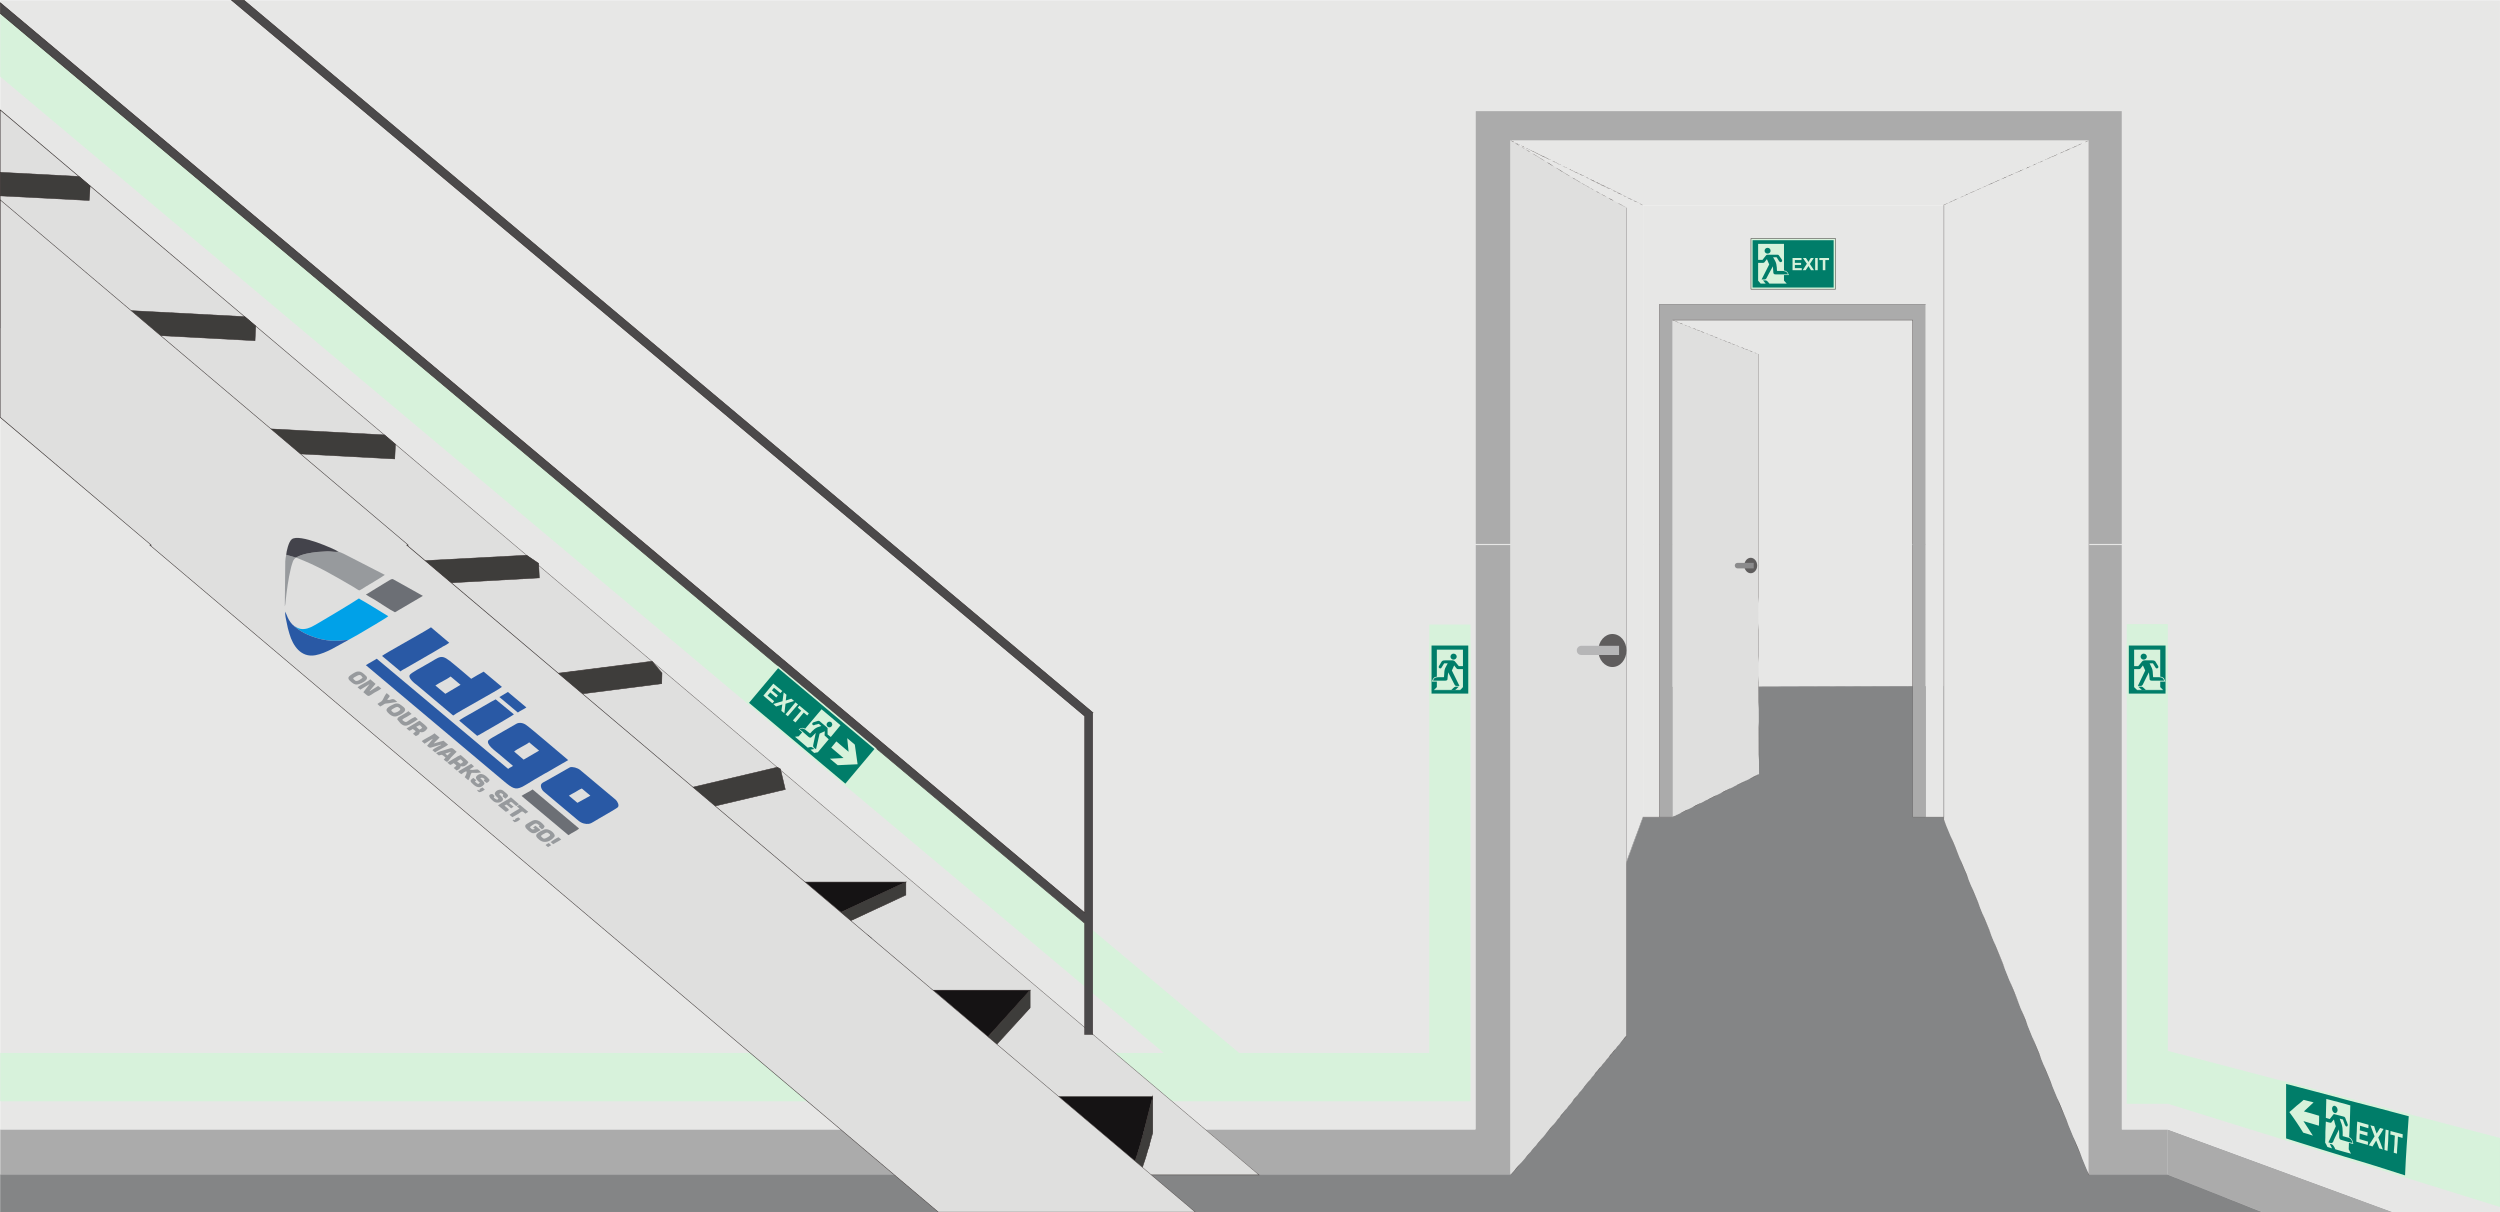
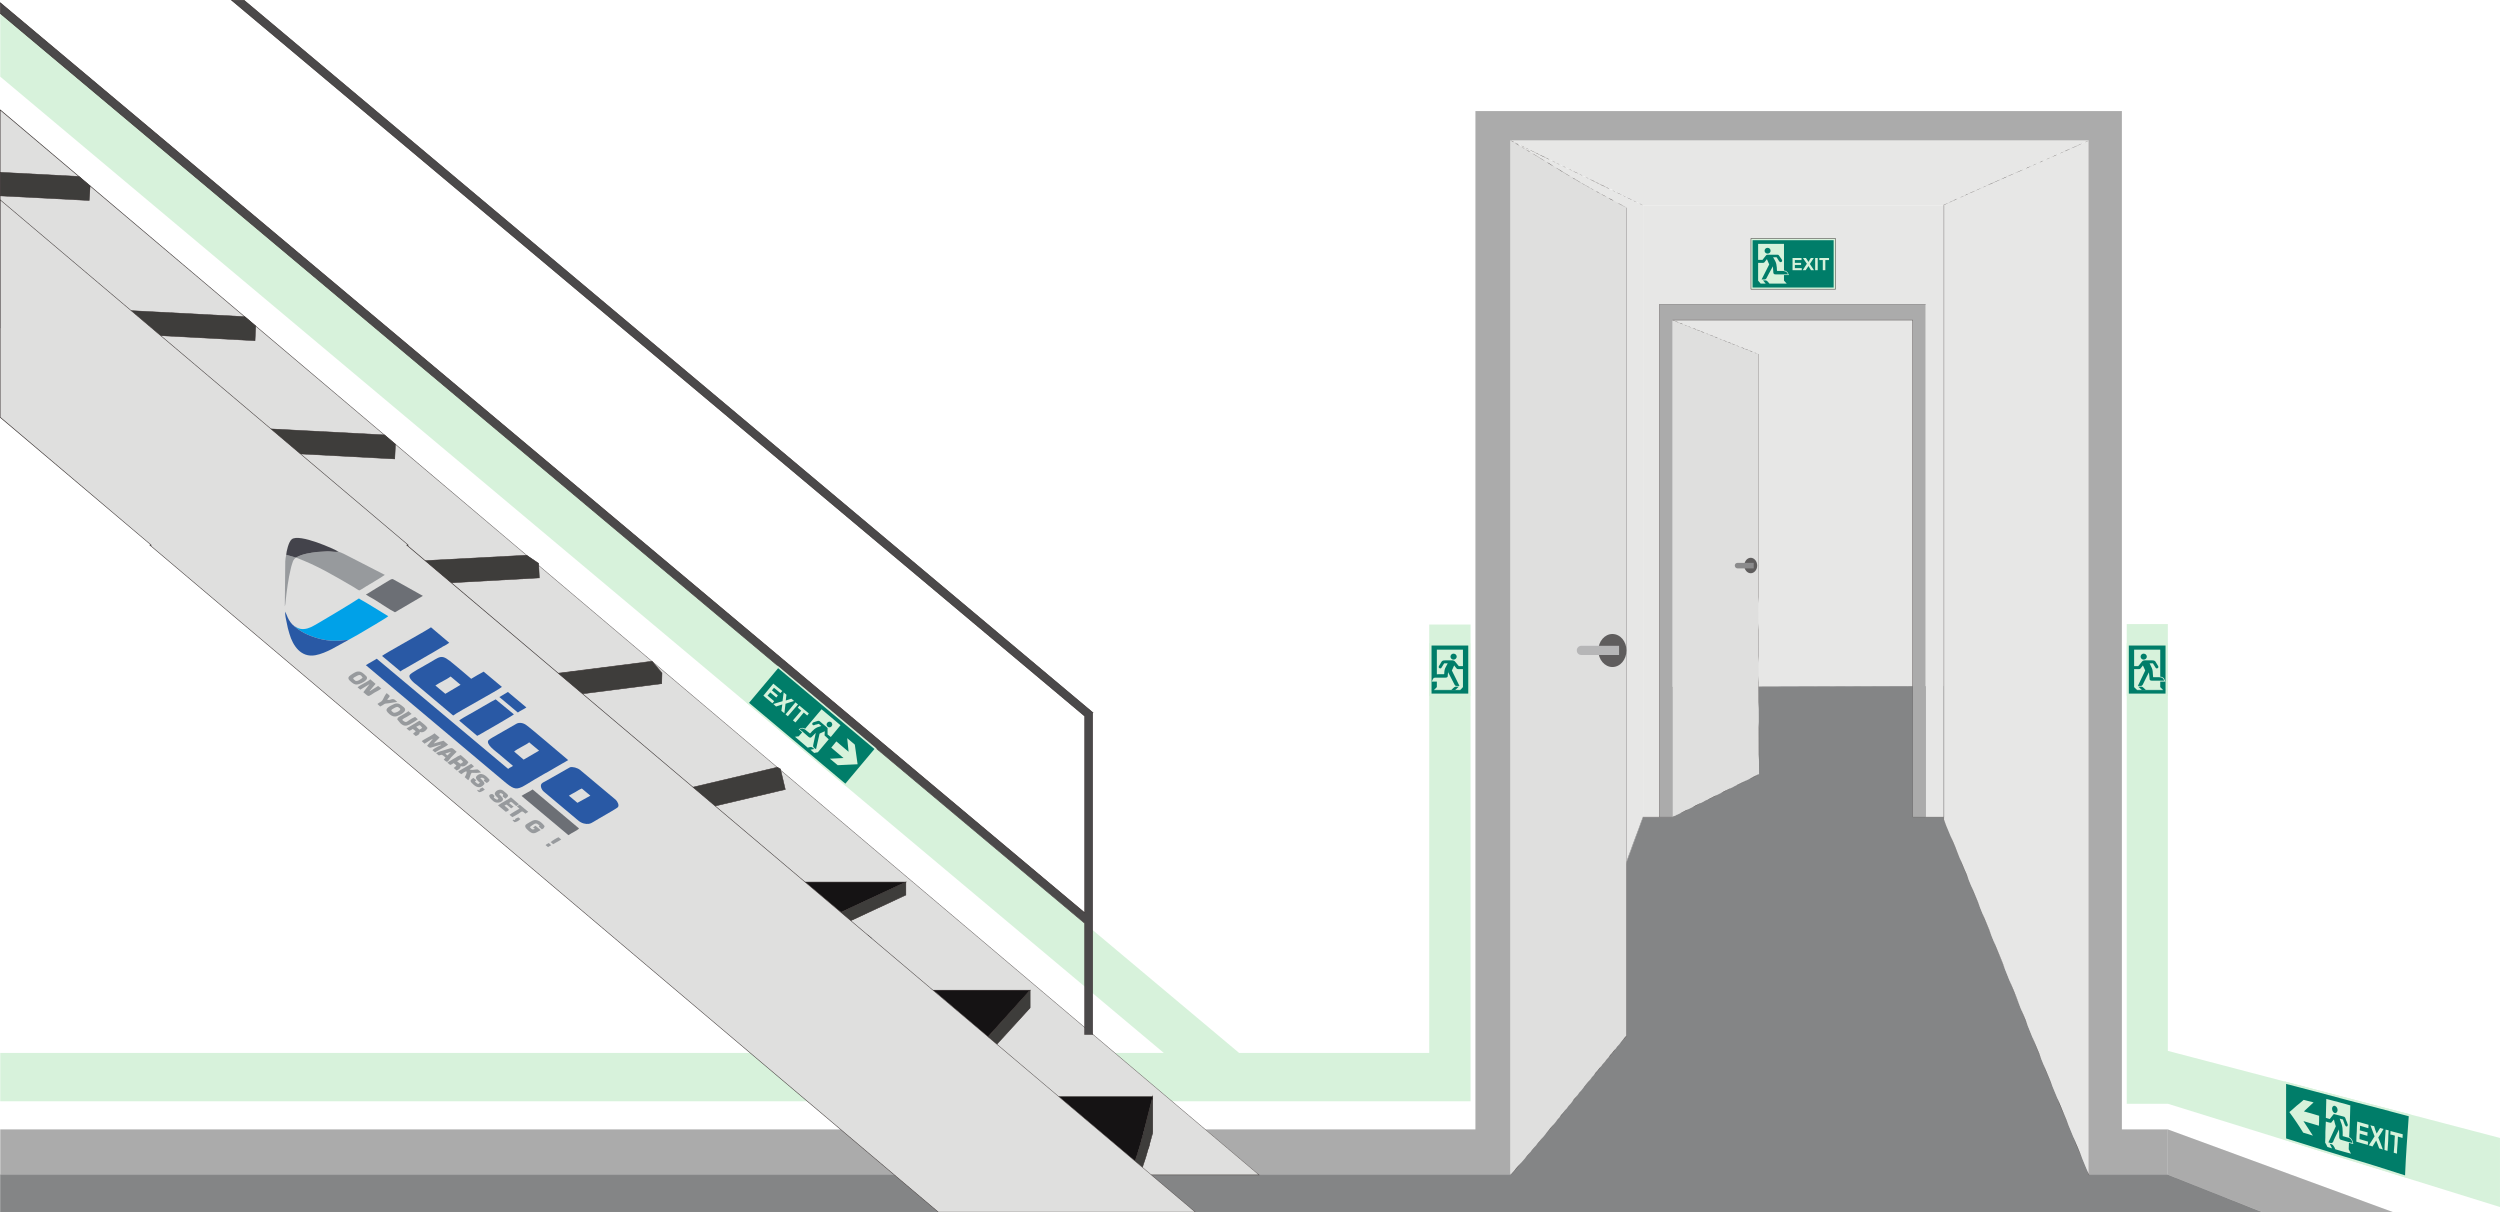
<svg xmlns="http://www.w3.org/2000/svg" xml:space="preserve" width="94.898mm" height="46.019mm" version="1.1" style="shape-rendering:geometricPrecision; text-rendering:geometricPrecision; image-rendering:optimizeQuality; fill-rule:evenodd; clip-rule:evenodd" viewBox="0 0 10824 5249">
  <defs>
    <style type="text/css">
   
    .fil0 {fill:none}
    .fil13 {fill:#B6B6B7}
    .fil9 {fill:#8B8B8C}
    .fil8 {fill:#5F5D5D}
    .fil1 {fill:#E7E7E6}
    .fil7 {fill:#DFDFDE}
    .fil3 {fill:#ABABAB}
    .fil4 {fill:#848586}
    .fil18 {fill:#00A1E8}
    .fil10 {fill:#151314}
    .fil17 {fill:#2959A5}
    .fil11 {fill:#3E3D3B}
    .fil21 {fill:#43434B}
    .fil12 {fill:#4B494A}
    .fil20 {fill:#6C6F75}
    .fil19 {fill:#979A9D}
    .fil6 {fill:#D7F2DB}
    .fil14 {fill:#007D69}
    .fil5 {fill:#8B8B8C;fill-rule:nonzero}
    .fil2 {fill:#332C2B;fill-rule:nonzero}
    .fil15 {fill:#2B2423;fill-rule:nonzero}
    .fil16 {fill:#007D69;fill-rule:nonzero}
   
  </style>
  </defs>
  <g id="Layer_x0020_1">
    <g id="Light">
      <rect class="fil0" x="1" y="1" width="10823" height="5247" />
      <g>
        <path class="fil1" d="M6540 608c417,0 835,0 1252,0 417,0 835,0 1253,0 -106,47 -211,94 -316,141 -105,46 -209,93 -313,140 -217,0 -435,0 -651,0 -217,0 -434,0 -651,0 -90,-47 -189,-94 -286,-140 -96,-47 -193,-94 -288,-141z" />
-         <path id="1" class="fil2" d="M7792 608l0 0 0 0 -39 0 -39 0 -39 0 -39 0 -40 0 -39 0 -39 0 -39 0 -39 0 -39 0 -39 0 -39 0 -40 0 -39 0 -39 0 -39 0 -39 0 -39 0 -39 0 -39 0 -40 0 -39 0 -39 0 -39 0 -39 0 -39 0 -39 0 -39 0 -40 0 -39 0 -39 0 -39 0 0 0 39 0 39 0 39 0 40 0 39 0 39 0 39 0 39 0 39 0 39 0 39 0 40 0 39 0 39 0 39 0 39 0 39 0 39 0 39 0 40 0 39 0 39 0 39 0 39 0 39 0 39 0 39 0 40 0 39 0 39 0 39 0 39 0 0 0zm1253 0l0 0 0 0 -40 0 -39 0 -39 0 -39 0 -39 0 -39 0 -39 0 -40 0 -39 0 -39 0 -39 0 -39 0 -39 0 -39 0 -40 0 -39 0 -39 0 -39 0 -39 0 -39 0 -39 0 -40 0 -39 0 -39 0 -39 0 -39 0 -39 0 -39 0 -40 0 -39 0 -39 0 -39 0 0 0 39 0 39 0 39 0 40 0 39 0 39 0 39 0 39 0 39 0 39 0 40 0 39 0 39 0 39 0 39 0 39 0 39 0 40 0 39 0 39 0 39 0 39 0 39 0 39 0 40 0 39 0 39 0 39 0 39 0 39 0 39 0 40 0 0 0zm0 0l1 0 -1 0 0 0zm-316 141l0 -1 0 0 10 -4 9 -5 10 -4 10 -4 10 -5 10 -4 10 -4 9 -5 10 -4 10 -5 10 -4 10 -4 10 -5 10 -4 9 -5 10 -4 10 -4 10 -5 10 -4 10 -5 10 -4 10 -4 9 -5 10 -4 10 -4 10 -5 10 -4 10 -5 10 -4 10 -4 10 -5 10 -4 0 0 -10 5 -10 4 -10 4 -10 5 -10 4 -10 5 -10 4 -9 4 -10 5 -10 4 -10 5 -10 4 -10 4 -10 5 -10 4 -9 5 -10 4 -10 4 -10 5 -10 4 -10 4 -10 5 -9 4 -10 5 -10 4 -10 4 -10 5 -10 4 -10 5 -9 4 -10 4 -10 5 0 0zm-313 140l0 0 0 0 10 -5 9 -4 10 -5 10 -4 10 -4 9 -5 10 -4 10 -4 10 -5 9 -4 10 -5 10 -4 10 -4 9 -5 10 -4 10 -5 10 -4 10 -4 9 -5 10 -4 10 -5 10 -4 9 -4 10 -5 10 -4 10 -4 10 -5 9 -4 10 -5 10 -4 10 -4 10 -5 0 1 -10 4 -10 5 -10 4 -9 4 -10 5 -10 4 -10 4 -10 5 -9 4 -10 5 -10 4 -10 4 -9 5 -10 4 -10 5 -10 4 -10 4 -9 5 -10 4 -10 4 -10 5 -9 4 -10 5 -10 4 -10 4 -9 5 -10 4 -10 5 -10 4 -9 4 -10 5 -10 4 0 0zm0 0l0 0 0 0 0 0zm-651 0l0 0 0 0 20 0 20 0 21 0 20 0 20 0 21 0 20 0 20 0 21 0 20 0 20 0 21 0 20 0 20 0 21 0 20 0 21 0 20 0 20 0 21 0 20 0 20 0 21 0 20 0 20 0 21 0 20 0 21 0 20 0 20 0 21 0 20 0 0 0 -20 0 -21 0 -20 0 -20 0 -21 0 -20 0 -21 0 -20 0 -20 0 -21 0 -20 0 -20 0 -21 0 -20 0 -20 0 -21 0 -20 0 -21 0 -20 0 -20 0 -21 0 -20 0 -20 0 -21 0 -20 0 -20 0 -21 0 -20 0 -20 0 -21 0 -20 0 -20 0 0 0zm-652 0l1 0 0 0 20 0 20 0 21 0 20 0 20 0 21 0 20 0 20 0 21 0 20 0 20 0 21 0 20 0 20 0 21 0 20 0 20 0 21 0 20 0 20 0 21 0 20 0 20 0 21 0 20 0 21 0 20 0 20 0 21 0 20 0 20 0 21 0 0 0 -21 0 -20 0 -20 0 -21 0 -20 0 -20 0 -21 0 -20 0 -21 0 -20 0 -20 0 -21 0 -20 0 -20 0 -21 0 -20 0 -20 0 -21 0 -20 0 -20 0 -21 0 -20 0 -20 0 -21 0 -20 0 -20 0 -21 0 -20 0 -20 0 -21 0 -20 0 -20 0 -1 0zm1 0l0 0 -1 0 1 0zm-286 -140l0 -1 0 0 10 5 9 4 9 4 9 5 9 4 9 5 9 4 9 4 9 5 10 4 9 5 9 4 9 4 9 5 9 4 9 4 9 5 9 4 9 5 9 4 8 4 9 5 9 4 9 5 9 4 8 4 9 5 9 4 8 4 9 5 8 4 9 5 -1 0 -8 -4 -8 -5 -9 -4 -9 -4 -8 -5 -9 -4 -9 -5 -8 -4 -9 -4 -9 -5 -9 -4 -9 -4 -9 -5 -9 -4 -8 -5 -9 -4 -9 -4 -9 -5 -9 -4 -10 -5 -9 -4 -9 -4 -9 -5 -9 -4 -9 -4 -9 -5 -9 -4 -9 -5 -9 -4 -10 -4 -9 -5 -9 -4 0 0zm-288 -141l0 0 0 0 9 4 9 5 9 4 9 4 9 5 9 4 9 5 9 4 9 4 9 5 9 4 9 4 9 5 9 4 9 5 9 4 9 4 9 5 9 4 9 5 9 4 9 4 9 5 9 4 9 5 9 4 9 4 9 5 9 4 9 4 9 5 9 4 0 1 -9 -5 -9 -4 -9 -4 -9 -5 -9 -4 -9 -5 -9 -4 -9 -4 -9 -5 -9 -4 -9 -4 -9 -5 -9 -4 -9 -5 -9 -4 -9 -4 -9 -5 -9 -4 -9 -5 -9 -4 -9 -4 -9 -5 -9 -4 -9 -5 -9 -4 -9 -4 -9 -5 -9 -4 -9 -5 -9 -4 -9 -4 -9 -5 0 0zm0 0l-1 0 1 0 0 0z" />
      </g>
      <g>
        <path class="fil1" d="M6540 608c96,48 191,94 287,141 95,46 191,93 287,140 0,442 0,884 0,1325 0,441 0,883 0,1324 -96,265 -192,521 -287,777 -96,257 -191,515 -287,772 0,-746 0,-1493 0,-2239 0,-746 0,-1493 0,-2240z" />
        <path id="1" class="fil2" d="M6827 748l0 1 0 0 -9 -4 -9 -5 -9 -4 -9 -5 -9 -4 -9 -4 -9 -5 -9 -4 -9 -4 -9 -5 -9 -4 -9 -5 -9 -4 -9 -4 -9 -5 -9 -4 -9 -4 -9 -5 -9 -4 -9 -5 -8 -4 -9 -4 -9 -5 -9 -4 -9 -5 -9 -4 -9 -5 -9 -4 -9 -4 -9 -5 -9 -4 -9 -5 0 0 9 4 9 5 9 4 9 5 9 4 9 4 9 5 9 4 9 5 9 4 9 4 9 5 9 4 9 5 9 4 9 4 9 5 9 4 8 5 9 4 9 4 9 5 9 4 9 5 9 4 9 4 9 5 9 4 9 4 9 5 9 4 9 4 0 0zm287 141l0 0 0 0 -9 -4 -9 -5 -9 -4 -9 -4 -9 -5 -9 -4 -9 -4 -9 -5 -9 -4 -9 -5 -9 -4 -9 -4 -9 -5 -9 -4 -9 -5 -9 -4 -9 -4 -9 -5 -9 -4 -9 -4 -9 -5 -9 -4 -9 -5 -9 -4 -8 -4 -9 -5 -9 -4 -9 -5 -9 -4 -9 -4 -9 -5 -9 -4 0 -1 9 5 9 4 9 5 9 4 9 4 9 5 9 4 9 4 9 5 9 4 9 5 9 4 9 4 9 5 9 4 8 5 9 4 9 4 9 5 9 4 9 4 9 5 9 4 9 5 9 4 9 4 9 5 9 4 9 5 9 4 9 4 9 5 0 0zm0 0l0 0 0 0 0 0zm0 1325l0 0 0 0 0 -41 0 -42 0 -41 0 -42 0 -41 0 -41 0 -42 0 -41 0 -42 0 -41 0 -41 0 -42 0 -41 0 -42 0 -41 0 -41 0 -42 0 -41 0 -42 0 -41 0 -42 0 -41 0 -41 0 -42 0 -41 0 -42 0 -41 0 -41 0 -42 0 -41 0 -42 0 -41 0 0 0 41 0 42 0 41 0 42 0 41 0 41 0 42 0 41 0 42 0 41 0 41 0 42 0 41 0 42 0 41 0 42 0 41 0 41 0 42 0 41 0 42 0 41 0 41 0 42 0 41 0 42 0 41 0 41 0 42 0 41 0 42 0 41 0 0zm0 1324l0 0 0 0 0 -41 0 -42 0 -41 0 -41 0 -42 0 -41 0 -42 0 -41 0 -41 0 -42 0 -41 0 -42 0 -41 0 -41 0 -42 0 -41 0 -41 0 -42 0 -41 0 -42 0 -41 0 -41 0 -42 0 -41 0 -42 0 -41 0 -41 0 -42 0 -41 0 -41 0 -42 0 -41 0 0 0 41 0 42 0 41 0 41 0 42 0 41 0 41 0 42 0 41 0 42 0 41 0 41 0 42 0 41 0 42 0 41 0 41 0 42 0 41 0 41 0 42 0 41 0 42 0 41 0 41 0 42 0 41 0 42 0 41 0 41 0 42 0 41 0 0zm0 0l0 0 0 0 0 0zm-287 777l0 0 0 0 9 -24 9 -24 8 -24 9 -24 9 -24 9 -24 9 -24 9 -24 9 -24 9 -24 9 -24 9 -25 9 -24 9 -24 9 -24 9 -24 9 -24 9 -25 9 -24 9 -24 9 -25 9 -24 9 -24 9 -25 9 -24 9 -25 9 -24 9 -25 9 -25 9 -24 9 -25 9 -25 0 0 -9 25 -9 25 -9 24 -9 25 -9 25 -9 24 -9 25 -9 24 -9 25 -9 24 -9 25 -9 24 -9 24 -8 25 -9 24 -9 24 -9 24 -9 24 -9 25 -9 24 -9 24 -9 24 -9 24 -9 24 -9 24 -9 24 -9 24 -9 24 -9 24 -9 24 -9 24 -9 24 0 0zm-287 772l0 0 0 0 9 -24 9 -24 9 -24 9 -24 9 -24 9 -25 9 -24 8 -24 9 -24 9 -24 9 -24 9 -25 9 -24 9 -24 9 -24 9 -24 9 -24 9 -24 9 -25 9 -24 9 -24 9 -24 9 -24 9 -24 9 -24 9 -24 9 -25 9 -24 9 -24 9 -24 9 -24 9 -24 0 0 -9 24 -9 24 -9 24 -9 25 -9 24 -9 24 -9 24 -9 24 -9 24 -9 24 -8 24 -9 24 -9 25 -9 24 -9 24 -9 24 -9 24 -9 24 -9 24 -9 25 -9 24 -9 24 -9 24 -9 24 -9 24 -9 25 -9 24 -9 24 -9 24 -9 24 -9 24 -9 24 0 0zm0 0l0 2 0 -2 0 0zm0 -2239l0 0 0 0 0 70 0 70 0 70 0 70 0 70 0 70 0 70 0 70 0 70 0 70 0 70 0 70 0 70 0 70 0 70 0 70 0 70 0 70 0 70 0 70 0 70 0 70 0 70 0 70 0 70 0 70 0 70 0 70 0 69 0 70 0 70 0 70 0 0 0 -70 0 -70 0 -70 0 -69 0 -70 0 -70 0 -70 0 -70 0 -70 0 -70 0 -70 0 -70 0 -70 0 -70 0 -70 0 -70 0 -70 0 -70 0 -70 0 -70 0 -70 0 -70 0 -70 0 -70 0 -70 0 -70 0 -70 0 -70 0 -70 0 -70 0 -70 0 -70 0 0zm0 -2240l0 0 0 0 0 70 0 70 0 70 0 70 0 70 0 70 0 70 0 70 0 70 0 70 0 70 0 70 0 70 0 70 0 70 0 70 0 70 0 70 0 70 0 70 0 70 0 70 0 70 0 70 0 70 0 70 0 70 0 70 0 70 0 70 0 70 0 70 0 0 0 -70 0 -70 0 -70 0 -70 0 -70 0 -70 0 -70 0 -70 0 -70 0 -70 0 -70 0 -70 0 -70 0 -70 0 -70 0 -70 0 -70 0 -70 0 -70 0 -70 0 -70 0 -70 0 -70 0 -70 0 -70 0 -70 0 -70 0 -70 0 -70 0 -70 0 -70 0 -70 0 0zm0 0l0 0 0 0 0 0z" />
      </g>
      <g>
        <polygon class="fil1" points="7241,1385 8281,1385 8281,2975 7241,2975 " />
        <path id="1" class="fil2" d="M8281 1386l-1040 0 0 -1 1040 0 1 0 -1 1zm0 -1l1 0 0 0 -1 0zm0 1590l0 -1590 1 0 0 1590 -1 1 0 -1zm1 0l0 1 -1 0 1 -1zm-1041 0l1040 0 0 1 -1040 0 0 -1 0 0zm0 1l0 0 0 -1 0 1zm0 -1591l0 1590 0 0 0 -1590 0 0 0 0zm0 0l0 0 0 0 0 0z" />
      </g>
      <polygon class="fil3" points="9386,4890 9187,4890 9187,481 9171,481 9045,481 6540,481 6413,481 6388,481 6388,4890 6388,4890 1,4890 1,5087 5734,5087 5734,5087 6388,5087 6388,5087 6540,5087 6540,4890 6540,608 9045,608 9045,4890 9045,5087 9045,5087 9389,5087 9600,5169 9795,5248 9386,5087 " />
      <g>
        <path class="fil4" d="M1 5087l6539 0c96,-258 193,-516 289,-774 95,-258 190,-517 285,-775l127 0 0 -563 1387 -5 -212 568c104,258 208,517 312,775 105,258 211,516 317,774l341 0 3 0 0 0 406 161 0 0 -4061 0 -5733 0 0 -161z" />
        <path id="1" class="fil5" d="M6540 5088l-6539 0 0 -2 6539 0 1 2 -1 0zm1 0l0 0 -1 0 1 0zm287 -776l2 1 0 0 -9 24 -9 24 -9 25 -9 24 -9 24 -9 24 -9 25 -9 24 -9 24 -9 24 -9 24 -9 25 -9 24 -9 24 -9 24 -9 24 -9 25 -9 24 -10 24 -9 24 -9 25 -9 24 -9 24 -9 24 -9 24 -9 25 -9 24 -9 24 -9 24 -9 24 -9 25 -9 24 -2 -1 9 -24 9 -24 9 -25 9 -24 9 -24 9 -24 9 -24 9 -25 9 -24 9 -24 9 -24 9 -24 9 -25 10 -24 9 -24 9 -24 9 -24 9 -25 9 -24 9 -24 9 -24 9 -25 9 -24 9 -24 9 -24 9 -24 9 -25 9 -24 9 -24 9 -24 9 -25 9 -24 0 0zm286 -776l0 3 1 -1 -9 24 -9 24 -9 25 -9 24 -9 24 -9 24 -9 25 -8 24 -9 24 -9 24 -9 24 -9 25 -9 24 -9 24 -9 24 -8 25 -9 24 -9 24 -9 24 -9 25 -9 24 -9 24 -9 24 -9 24 -9 25 -8 24 -9 24 -9 24 -9 24 -9 25 -9 24 -9 24 -2 -1 9 -24 9 -24 9 -24 9 -25 9 -24 8 -24 9 -24 9 -24 9 -25 9 -24 9 -24 9 -24 9 -24 9 -25 9 -24 9 -24 8 -24 9 -25 9 -24 9 -24 9 -24 9 -25 9 -24 9 -24 8 -24 9 -24 9 -25 9 -24 9 -24 9 -24 9 -25 9 -24 1 -1zm-1 1l0 -1 1 0 -1 1zm128 2l-127 0 0 -3 127 0 1 2 -1 1zm1 -1l0 1 -1 0 1 -1zm0 -563l0 563 -2 0 0 -563 1 -1 1 1zm-2 0l0 -1 1 0 -1 1zm1388 -4l-1387 6 0 -3 1387 -5 1 2 -1 0zm0 -2l1 0 0 2 -1 -2zm-213 568l212 -567 2 1 -212 567 -2 0 0 -1zm0 1l0 0 0 -1 0 1zm314 774l-2 1 0 0 -9 -24 -10 -24 -10 -25 -10 -24 -10 -24 -9 -24 -10 -24 -10 -25 -10 -24 -9 -24 -10 -24 -10 -25 -10 -24 -9 -24 -10 -24 -10 -24 -10 -25 -9 -24 -10 -24 -10 -24 -10 -25 -9 -24 -10 -24 -10 -24 -10 -24 -9 -25 -10 -24 -10 -24 -10 -24 -9 -25 -10 -24 -10 -24 2 -1 10 24 10 25 9 24 10 24 10 24 10 25 9 24 10 24 10 24 10 24 9 25 10 24 10 24 10 24 9 25 10 24 10 24 10 24 9 24 10 25 10 24 10 24 9 24 10 25 10 24 10 24 9 24 10 24 10 25 10 24 10 24 9 24 0 0zm316 774l0 2 -1 0 -10 -24 -10 -25 -10 -24 -10 -24 -10 -24 -10 -24 -10 -25 -10 -24 -10 -24 -10 -24 -10 -24 -9 -25 -10 -24 -10 -24 -10 -24 -10 -25 -10 -24 -10 -24 -10 -24 -10 -24 -10 -25 -9 -24 -10 -24 -10 -24 -10 -24 -10 -25 -10 -24 -9 -24 -10 -24 -10 -25 -10 -24 -10 -24 2 -1 10 24 10 25 10 24 10 24 9 24 10 24 10 25 10 24 10 24 10 24 9 25 10 24 10 24 10 24 10 24 10 25 10 24 10 24 10 24 10 24 9 25 10 24 10 24 10 24 10 25 10 24 10 24 10 24 10 24 10 25 10 24 10 24 -1 -1zm0 2l-1 0 0 0 1 0zm341 0l-341 0 0 -2 341 0 0 0 0 2zm3 0l-3 0 0 -2 3 0 1 0 -1 2zm0 -2l1 0 0 0 -1 0zm0 1l0 0 0 0 0 0 1 -1 -1 1zm0 -1l1 0 0 0 -1 0zm406 163l-406 -161 1 -2 405 161 0 2 0 0zm0 -2l6 2 -6 0 0 -2zm0 1l0 0 0 0 0 0 0 1 0 -1zm0 -1l6 2 -6 0 0 -2zm-4061 0l4061 0 0 2 -4061 0 0 0 0 -2zm-5733 0l5733 0 0 2 -5733 0 -1 -1 1 -1zm0 2l-1 0 0 -1 1 1zm1 -162l0 161 -2 0 0 -161 1 -1 1 1zm-2 0l0 -1 1 0 -1 1z" />
      </g>
      <polygon class="fil3" points="9795,5248 9389,5087 9386,5087 9386,4890 10361,5248 " />
-       <path class="fil1" d="M10824 5248l-463 0 -975 -358 -199 0 0 -2530 -2799 0 0 2530 -6387 0 0 -2535 0 -2354 6387 0 4436 0 0 480 0 1874 0 2893zm-1637 -2893l0 -1874 -2799 0 0 1874 2799 0z" />
      <polygon class="fil6" points="6367,4559 6367,2704 6188,2704 6188,4559 6157,4559 5449,4559 5365,4559 1,58 1,332 5039,4559 1,4559 1,4768 5288,4768 6367,4768 " />
      <g>
        <path class="fil1" d="M8416 887c105,-47 210,-95 314,-140 105,-46 210,-92 315,-139 0,747 0,1494 0,2240 0,746 0,1493 0,2239 -105,-253 -211,-508 -315,-768 -105,-264 -209,-518 -314,-769 0,-443 0,-887 0,-1331 0,-444 0,-888 0,-1332z" />
        <path id="1" class="fil2" d="M8730 747l1 0 0 0 -10 4 -10 5 -10 4 -10 4 -9 5 -10 4 -10 4 -10 5 -10 4 -9 4 -10 5 -10 4 -10 4 -10 5 -10 4 -9 4 -10 5 -10 4 -10 5 -10 4 -10 4 -9 5 -10 4 -10 5 -10 4 -10 4 -9 5 -10 4 -10 5 -10 4 -10 5 -10 4 0 -1 10 -4 10 -4 10 -5 9 -4 10 -5 10 -4 10 -4 10 -5 10 -4 9 -5 10 -4 10 -5 10 -4 10 -4 10 -5 9 -4 10 -4 10 -5 10 -4 10 -5 9 -4 10 -4 10 -5 10 -4 10 -4 10 -5 9 -4 10 -4 10 -5 10 -4 10 -4 9 -4 0 0zm315 -139l-1 0 1 0 -10 5 -10 4 -10 4 -10 5 -9 4 -10 5 -10 4 -10 4 -10 5 -9 4 -10 4 -10 5 -10 4 -10 4 -9 5 -10 4 -10 4 -10 5 -10 4 -10 4 -9 5 -10 4 -10 4 -10 5 -10 4 -9 4 -10 5 -10 4 -10 4 -10 5 -10 4 -9 4 -1 0 10 -5 10 -4 10 -4 10 -4 9 -5 10 -4 10 -4 10 -5 10 -4 10 -4 9 -5 10 -4 10 -4 10 -5 10 -4 9 -4 10 -5 10 -4 10 -4 10 -5 10 -4 9 -5 10 -4 10 -4 10 -5 10 -4 9 -4 10 -5 10 -4 10 -4 10 -5 10 -4 0 0zm0 0l0 0 0 0 0 0zm0 2240l-1 0 0 0 0 -70 0 -70 0 -70 0 -70 0 -70 0 -70 0 -70 0 -70 0 -70 0 -70 0 -70 0 -70 0 -70 0 -70 0 -70 0 -70 0 -70 0 -70 0 -70 0 -70 0 -70 0 -70 0 -70 0 -70 0 -70 0 -70 0 -70 0 -70 0 -70 0 -70 0 -70 0 -70 1 0 0 70 0 70 0 70 0 70 0 70 0 70 0 70 0 70 0 70 0 70 0 70 0 70 0 70 0 70 0 70 0 70 0 70 0 70 0 70 0 70 0 70 0 70 0 70 0 70 0 70 0 70 0 70 0 70 0 70 0 70 0 70 0 70 0 0zm-1 2239l1 0 -1 0 0 -70 0 -70 0 -70 0 -69 0 -70 0 -70 0 -70 0 -70 0 -70 0 -70 0 -70 0 -70 0 -70 0 -70 0 -70 0 -70 0 -70 0 -70 0 -70 0 -70 0 -70 0 -70 0 -70 0 -70 0 -70 0 -70 0 -70 0 -70 0 -70 0 -70 0 -70 0 -70 1 0 0 70 0 70 0 70 0 70 0 70 0 70 0 70 0 70 0 70 0 70 0 70 0 70 0 70 0 70 0 70 0 70 0 70 0 70 0 70 0 70 0 70 0 70 0 70 0 70 0 70 0 70 0 70 0 70 0 69 0 70 0 70 0 70 -1 0zm1 0l0 2 -1 -2 1 0zm-315 -768l1 0 0 0 9 24 10 25 10 24 10 24 9 25 10 24 10 24 10 24 10 24 10 24 9 25 10 24 10 24 10 24 10 24 9 24 10 24 10 24 10 23 10 24 10 24 10 24 9 24 10 24 10 24 10 24 10 23 10 24 9 24 10 24 10 24 10 23 -1 0 -9 -23 -10 -24 -10 -24 -10 -24 -10 -23 -10 -24 -9 -24 -10 -24 -10 -24 -10 -24 -10 -24 -10 -23 -10 -24 -9 -24 -10 -24 -10 -24 -10 -24 -10 -24 -10 -24 -9 -24 -10 -24 -10 -24 -10 -24 -10 -25 -9 -24 -10 -24 -10 -24 -10 -24 -10 -25 -9 -24 -10 -24 -10 -25 0 0zm-314 -769l1 0 0 0 9 24 10 23 10 24 10 23 10 24 9 23 10 24 10 24 10 24 10 23 9 24 10 24 10 24 10 24 10 24 9 24 10 24 10 24 10 24 10 24 9 24 10 24 10 25 10 24 10 24 10 25 9 24 10 25 10 24 10 25 10 24 10 25 -1 0 -10 -24 -10 -25 -9 -25 -10 -24 -10 -25 -10 -24 -10 -25 -10 -24 -10 -24 -9 -25 -10 -24 -10 -24 -10 -24 -10 -24 -9 -24 -10 -24 -10 -24 -10 -24 -10 -24 -9 -24 -10 -24 -10 -23 -10 -24 -10 -24 -9 -24 -10 -23 -10 -24 -10 -24 -9 -23 -10 -24 -10 -23 -10 -24 0 0zm0 0l0 0 0 0 0 0zm0 -1331l1 0 0 0 0 41 0 42 0 42 0 41 0 42 0 42 0 41 0 42 0 41 0 42 0 42 0 41 0 42 0 41 0 42 0 42 0 41 0 42 0 41 0 42 0 42 0 41 0 42 0 41 0 42 0 42 0 41 0 42 0 41 0 42 0 42 0 41 -1 0 0 -41 0 -42 0 -42 0 -41 0 -42 0 -41 0 -42 0 -42 0 -41 0 -42 0 -41 0 -42 0 -42 0 -41 0 -42 0 -41 0 -42 0 -42 0 -41 0 -42 0 -41 0 -42 0 -42 0 -41 0 -42 0 -41 0 -42 0 -42 0 -41 0 -42 0 -42 0 -41 0 0zm0 -1333l0 1 1 0 0 41 0 42 0 42 0 41 0 42 0 42 0 41 0 42 0 41 0 42 0 42 0 41 0 42 0 42 0 41 0 42 0 42 0 41 0 42 0 41 0 42 0 42 0 41 0 42 0 42 0 41 0 42 0 41 0 42 0 42 0 41 0 42 -1 0 0 -42 0 -41 0 -42 0 -42 0 -41 0 -42 0 -41 0 -42 0 -42 0 -41 0 -42 0 -42 0 -41 0 -42 0 -41 0 -42 0 -42 0 -41 0 -42 0 -42 0 -41 0 -42 0 -42 0 -41 0 -42 0 -41 0 -42 0 -42 0 -41 0 -42 0 -42 0 -41 0 -1zm0 1l0 -1 0 0 0 1z" />
      </g>
      <g>
        <polygon class="fil7" points="2223,2355 5452,5087 4339,5087 1364,2571 1,1417 1,476 " />
        <path id="1" class="fil2" d="M5451 5088l-3229 -2732 1 -1 3229 2732 0 1 -1 0zm1 -1l3 1 -3 0 0 -1zm-1113 -1l1113 0 0 2 -1113 0 -1 0 1 -2zm0 2l0 0 -1 0 1 0zm-2974 -2518l2975 2517 -2 1 -2975 -2517 0 0 2 -1zm-1363 -1153l1363 1153 -2 1 -1363 -1153 0 -1 2 0zm-2 1l0 0 0 -1 0 1zm2 -942l0 941 -2 0 0 -941 2 -1 0 1zm-2 0l0 -2 2 1 -2 1zm2222 1880l-2222 -1879 2 -2 2221 1880 0 0 -1 1z" />
      </g>
      <g>
        <g>
          <path class="fil7" d="M7241 1385c62,25 124,50 186,74 62,25 124,50 185,74 0,303 0,607 0,910 1,303 3,606 4,909 -62,31 -125,62 -188,93 -62,31 -125,62 -187,93 0,-359 0,-718 0,-1076 0,-359 0,-718 0,-1077z" />
          <path id="1" class="fil2" d="M7427 1459l0 1 0 0 -6 -3 -6 -2 -6 -2 -6 -3 -5 -2 -6 -2 -6 -3 -6 -2 -6 -2 -6 -2 -5 -3 -6 -2 -6 -2 -6 -3 -6 -2 -5 -2 -6 -3 -6 -2 -6 -2 -6 -3 -5 -2 -6 -2 -6 -3 -6 -2 -6 -2 -5 -2 -6 -3 -6 -2 -6 -2 -6 -3 -5 -2 -6 -2 0 -1 6 2 6 3 5 2 6 2 6 3 6 2 6 2 5 3 6 2 6 2 6 3 6 2 5 2 6 3 6 2 6 2 6 2 5 3 6 2 6 2 6 3 6 2 6 2 5 3 6 2 6 2 6 3 6 2 5 2 6 2 6 3 6 2 0 0zm186 74l-1 0 0 0 -5 -2 -6 -2 -6 -3 -6 -2 -6 -2 -5 -2 -6 -3 -6 -2 -6 -2 -6 -3 -6 -2 -5 -2 -6 -3 -6 -2 -6 -2 -6 -3 -5 -2 -6 -2 -6 -2 -6 -3 -6 -2 -5 -2 -6 -3 -6 -2 -6 -2 -6 -3 -5 -2 -6 -2 -6 -3 -6 -2 -6 -2 -5 -2 0 -1 6 2 5 3 6 2 6 2 6 3 6 2 5 2 6 2 6 3 6 2 6 2 5 3 6 2 6 2 6 3 6 2 5 2 6 3 6 2 6 2 6 2 5 3 6 2 6 2 6 3 6 2 6 2 5 3 6 2 6 2 6 3 6 2 0 0zm0 0l0 0 0 0 0 0zm0 910l-1 0 0 0 0 -29 0 -28 0 -28 0 -29 0 -28 0 -29 0 -28 0 -29 0 -28 0 -28 0 -29 0 -28 0 -29 0 -28 0 -29 0 -28 0 -29 0 -28 0 -28 0 -29 0 -28 0 -29 0 -28 0 -29 0 -28 0 -28 0 -29 0 -28 0 -29 0 -28 0 -28 0 -29 1 0 0 29 0 28 0 28 0 29 0 28 0 29 0 28 0 28 0 29 0 28 0 29 0 28 0 29 0 28 0 28 0 29 0 28 0 29 0 28 0 29 0 28 0 29 0 28 0 28 0 29 0 28 0 29 0 28 0 29 0 28 0 28 0 29 0 0zm3 909l0 0 0 0 0 -29 0 -28 -1 -28 0 -29 0 -28 0 -28 0 -29 0 -28 0 -29 0 -28 -1 -28 0 -29 0 -28 0 -29 0 -28 0 -28 0 -29 -1 -28 0 -29 0 -28 0 -28 0 -29 0 -28 0 -29 0 -28 0 -29 -1 -28 0 -28 0 -29 0 -28 0 -29 0 -28 1 0 0 28 0 29 0 28 0 29 0 28 0 28 0 29 0 28 0 29 1 28 0 29 0 28 0 28 0 29 0 28 0 29 0 28 1 28 0 29 0 28 0 29 0 28 0 28 0 29 1 28 0 29 0 28 0 28 0 29 0 28 0 28 0 29 0 0zm0 0l0 0 0 0 0 0zm-187 93l-1 0 0 0 6 -3 6 -3 6 -3 6 -3 6 -3 5 -3 6 -3 6 -3 6 -3 6 -3 6 -2 6 -3 6 -3 5 -3 6 -3 6 -3 6 -3 6 -3 6 -3 6 -3 5 -2 6 -3 6 -3 6 -3 6 -3 6 -3 6 -3 5 -3 6 -3 6 -3 6 -3 6 -2 0 0 -6 3 -6 3 -5 3 -6 3 -6 3 -6 3 -6 2 -6 3 -6 3 -5 3 -6 3 -6 3 -6 3 -6 3 -6 3 -6 3 -6 2 -5 3 -6 3 -6 3 -6 3 -6 3 -6 3 -6 3 -5 3 -6 3 -6 3 -6 2 -6 3 -6 3 -6 3 -5 3 0 0zm-188 93l0 0 0 -1 6 -3 6 -2 5 -3 6 -3 6 -3 6 -3 6 -3 6 -3 6 -3 5 -3 6 -2 6 -3 6 -3 6 -3 6 -3 6 -3 5 -3 6 -3 6 -3 6 -3 6 -2 6 -3 6 -3 5 -3 6 -3 6 -3 6 -3 6 -3 6 -3 6 -3 5 -3 6 -2 1 0 -6 3 -6 3 -6 3 -6 3 -6 3 -6 2 -5 3 -6 3 -6 3 -6 3 -6 3 -6 3 -6 3 -5 3 -6 3 -6 3 -6 2 -6 3 -6 3 -6 3 -5 3 -6 3 -6 3 -6 3 -6 3 -6 2 -6 3 -6 3 -5 3 -6 3 -6 3 -6 3 0 0zm0 0l0 0 0 0 0 0zm0 -1076l0 0 0 0 0 33 0 34 0 33 0 34 0 34 0 33 0 34 0 34 0 33 0 34 0 33 0 34 0 34 0 33 0 34 0 34 0 33 0 34 0 33 0 34 0 34 0 33 0 34 0 34 0 33 0 34 0 33 0 34 0 34 0 33 0 34 0 34 0 0 0 -34 0 -34 0 -33 0 -34 0 -34 0 -33 0 -34 0 -33 0 -34 0 -34 0 -33 0 -34 0 -34 0 -33 0 -34 0 -33 0 -34 0 -34 0 -33 0 -34 0 -34 0 -33 0 -34 0 -33 0 -34 0 -34 0 -33 0 -34 0 -34 0 -33 0 -34 0 -33 0 0zm0 -1077l0 1 0 -1 0 34 0 34 0 33 0 34 0 33 0 34 0 34 0 33 0 34 0 34 0 33 0 34 0 34 0 33 0 34 0 34 0 33 0 34 0 33 0 34 0 34 0 33 0 34 0 34 0 33 0 34 0 34 0 33 0 34 0 33 0 34 0 34 0 0 0 -34 0 -34 0 -33 0 -34 0 -33 0 -34 0 -34 0 -33 0 -34 0 -34 0 -33 0 -34 0 -34 0 -33 0 -34 0 -33 0 -34 0 -34 0 -33 0 -34 0 -34 0 -33 0 -34 0 -34 0 -33 0 -34 0 -34 0 -33 0 -34 0 -33 0 -34 0 -34 0 0zm0 0l0 0 0 0 0 0z" />
        </g>
        <path class="fil8" d="M7580 2415c15,0 28,15 28,34 0,18 -13,33 -28,33 -15,0 -28,-15 -28,-33 0,-19 13,-34 28,-34z" />
        <path class="fil9" d="M7523 2437l70 0 0 24 -70 0c-7,0 -12,-6 -12,-12l0 0c0,-7 5,-12 12,-12z" />
      </g>
      <g>
        <polygon class="fil10" points="4040,4287 4460,4287 4278,4489 4316,4522 " />
        <path id="1" class="fil2" d="M4460 4289l-420 0 0 -3 420 0 1 2 -1 1zm0 -3l3 0 -2 2 -1 -2zm-183 202l182 -201 2 1 -183 202 -1 0 0 -2zm0 2l-1 -1 1 -1 0 2zm39 32l-39 -32 1 -2 39 33 0 0 -1 1zm-276 -235l277 234 -1 1 -277 -234 1 -2 0 1zm-1 1l-2 -2 3 0 -1 2z" />
      </g>
      <g>
        <path class="fil10" d="M3485 3819l437 0 -281 131 43 36 -199 -167zm287 242l-16 -14 0 0 19 17 -3 -3z" />
        <path id="1" class="fil2" d="M3922 3820l-437 0 0 -2 437 0 1 2 -1 0zm0 -2l5 0 -4 2 -1 -2zm-281 131l281 -131 1 2 -282 131 -1 0 1 -2zm-1 2l-1 -1 2 -1 -1 2zm43 36l-43 -36 2 -2 42 36 0 0 -1 2zm-197 -169l198 167 -1 2 -198 -168 0 -1 1 0zm-1 1l-2 -1 2 0 0 1zm272 228l15 13 -1 2 -16 -14 2 -1zm-1 0l0 0 0 0 0 0 1 0 -1 0zm19 18l-20 -17 2 -1 19 16 -1 2zm-3 -5l4 3 -1 2 -4 -3 0 0 1 -2z" />
      </g>
      <g>
        <polygon class="fil11" points="1173,1857 1664,1883 1712,1924 1709,1987 1295,1965 1173,1862 " />
        <path id="1" class="fil2" d="M1664 1884l-491 -26 0 -2 491 26 1 0 -1 2zm0 -2l1 0 0 0 -1 0zm48 43l-48 -41 1 -2 48 41 0 1 -1 1zm1 -2l0 0 0 1 0 -1zm-5 64l3 -63 2 0 -3 63 -1 1 -1 -1zm2 0l0 1 -1 0 1 -1zm-415 -23l414 22 0 2 -414 -22 -1 0 1 -2zm0 2l-1 0 0 0 1 0zm-122 -105l123 103 -2 2 -122 -103 0 -1 1 -1zm-1 2l0 -1 0 0 0 1zm2 -6l0 5 -2 0 0 -5 1 -1 1 1zm-2 0l0 -1 1 0 -1 1z" />
      </g>
      <g>
        <polygon class="fil1" points="7114,889 8416,889 8416,3538 8337,3538 8337,1318 7185,1318 7185,3538 7114,3538 " />
        <path id="1" class="fil2" d="M8416 889l-1302 0 0 0 1302 0 1 0 -1 0zm0 0l1 0 0 0 -1 0zm0 2649l0 -2649 1 0 0 2649 -1 0 0 0zm1 0l0 0 -1 0 1 0zm-80 -1l79 0 0 1 -79 0 0 0 0 -1zm0 1l0 0 0 0 0 0zm0 -2220l0 2220 0 0 0 -2220 0 -1 0 1zm0 -1l0 0 0 1 0 -1zm-1152 0l1152 0 0 1 -1152 0 0 0 0 -1zm0 1l0 -1 0 0 0 1zm0 2220l0 -2220 1 0 0 2220 -1 0 0 0zm1 0l0 0 -1 0 1 0zm-72 -1l71 0 0 1 -71 0 0 0 0 -1zm0 1l0 0 0 0 0 0zm0 -2649l0 2649 0 0 0 -2649 0 0 0 0zm0 0l0 0 0 0 0 0z" />
      </g>
      <g>
        <polygon class="fil11" points="2921,3427 3365,3322 3379,3330 3400,3418 3056,3499 " />
        <path id="1" class="fil2" d="M3365 3323l-444 105 -1 -2 445 -105 1 0 -1 2zm0 -2l0 0 1 0 -1 0zm14 10l-14 -8 1 -2 14 8 0 0 -1 2zm1 -2l0 0 0 0 0 0zm19 89l-21 -88 2 -1 21 89 0 1 -2 -1zm2 0l1 1 -1 0 0 -1zm-345 80l344 -81 1 2 -344 81 -1 0 0 -2zm1 2l-1 0 0 0 1 0zm-136 -74l136 72 -1 2 -136 -72 0 -2 1 0zm-1 2l-3 -1 3 -1 0 2z" />
      </g>
      <g>
        <polygon class="fil11" points="3641,3950 3922,3819 3922,3875 3684,3986 " />
        <path id="1" class="fil2" d="M3923 3820l-282 131 0 -2 281 -131 1 1 0 1zm-1 -2l1 -1 0 2 -1 -1zm-1 57l0 -56 2 0 0 56 0 1 -2 -1zm2 0l0 0 0 1 0 -1zm-240 110l239 -111 1 2 -239 111 -1 0 0 -2zm1 2l-1 1 0 -1 1 0zm-42 -38l42 36 -1 2 -43 -36 1 -2 1 0zm-2 2l-1 -1 2 -1 -1 2z" />
      </g>
      <g>
        <path class="fil10" d="M4584 4748l407 0c-22,83 -41,169 -68,254 -3,9 -6,17 -8,26l-331 -280z" />
        <path id="1" class="fil2" d="M4991 4749l-407 0 0 -2 407 0 1 1 -1 1zm0 -2l2 0 -1 1 -1 -1zm-67 255l-2 0 0 0 2 -8 3 -8 2 -8 3 -8 2 -8 2 -8 3 -8 2 -8 2 -8 2 -8 3 -8 2 -8 2 -8 2 -8 2 -8 2 -8 2 -8 2 -8 2 -8 2 -8 2 -8 2 -8 2 -8 2 -8 2 -8 2 -7 2 -8 2 -8 2 -8 2 -8 2 -8 2 -8 2 1 -2 8 -2 8 -2 7 -2 8 -2 8 -2 8 -2 8 -2 8 -2 8 -2 8 -2 8 -2 8 -2 8 -2 8 -2 8 -2 7 -2 8 -2 8 -2 8 -2 8 -2 8 -2 8 -3 8 -2 8 -2 8 -2 8 -3 8 -2 8 -3 8 -2 8 -2 8 -3 8 0 0zm-10 27l1 -2 -1 0 0 0 0 -1 0 -1 1 -1 0 -1 0 0 0 -1 1 -1 0 -1 0 -1 1 0 0 -1 0 -1 0 -1 1 -1 0 0 0 -1 0 -1 1 -1 0 -1 0 0 0 -1 1 -1 0 -1 0 -1 0 0 1 -1 0 -1 0 -1 0 -1 1 0 0 -1 2 0 0 1 -1 1 0 1 0 1 0 0 -1 1 0 1 0 1 0 1 -1 0 0 1 0 1 0 1 -1 1 0 0 0 1 0 1 -1 1 0 1 0 0 0 1 -1 1 0 1 0 1 0 0 -1 1 0 1 0 1 -1 1 0 0 0 1 0 1 -2 1zm2 -1l-1 2 -1 -1 2 -1zm-332 -281l331 280 -1 2 -331 -280 1 -2 0 0zm-1 2l-2 -2 3 0 -1 2z" />
      </g>
      <g>
        <path class="fil11" d="M4915 5028c2,-9 5,-17 8,-26 27,-85 46,-171 68,-254l0 154c-9,36 -19,73 -31,111 -5,14 -9,28 -14,41l-31 -26z" />
        <path id="1" class="fil2" d="M4922 5002l2 0 0 0 0 1 -1 1 0 1 0 1 0 0 -1 1 0 1 0 1 0 1 -1 0 0 1 0 1 0 1 -1 1 0 0 0 1 0 1 -1 1 0 1 0 0 0 1 -1 1 0 1 0 1 0 0 -1 1 0 1 0 1 -1 1 0 0 0 1 0 1 -2 -1 0 0 0 -1 0 -1 1 -1 0 -1 0 0 0 -1 1 -1 0 -1 0 -1 1 0 0 -1 0 -1 0 -1 1 -1 0 0 0 -1 0 -1 1 -1 0 -1 0 0 0 -1 1 -1 0 -1 0 -1 0 0 1 -1 0 -1 0 -1 0 -1 1 0 0 -1 0 0zm70 -254l-2 0 2 0 -2 8 -2 8 -2 7 -2 8 -2 8 -2 8 -2 8 -2 8 -2 8 -2 8 -2 8 -2 8 -2 8 -2 8 -2 8 -2 7 -2 8 -2 8 -2 8 -2 8 -2 8 -2 8 -3 8 -2 8 -2 8 -2 8 -3 8 -2 8 -3 8 -2 8 -2 8 -3 8 -2 0 2 -8 3 -8 2 -8 3 -8 2 -8 2 -8 3 -8 2 -8 2 -8 2 -8 3 -8 2 -8 2 -8 2 -8 2 -8 2 -8 2 -8 2 -8 2 -8 2 -8 2 -8 2 -8 2 -8 2 -8 2 -8 2 -7 2 -8 2 -8 2 -8 2 -8 2 -8 2 -8 2 1zm-2 -1l2 -8 0 9 -2 -1zm0 155l0 -154 2 0 0 154 0 0 -2 0zm2 0l0 0 0 0 0 0zm-31 111l-2 0 0 0 1 -4 1 -3 1 -4 1 -3 1 -4 1 -3 1 -4 1 -3 1 -4 1 -3 1 -4 1 -3 1 -4 1 -3 1 -4 1 -3 1 -4 1 -3 1 -4 1 -3 1 -4 1 -3 1 -4 1 -3 1 -3 1 -4 1 -3 1 -4 1 -3 0 -4 1 -3 1 -3 2 0 -1 4 0 3 -1 3 -1 4 -1 3 -1 4 -1 3 -1 4 -1 3 -1 3 -1 4 -1 3 -1 4 -1 3 -1 4 0 3 -1 4 -1 3 -1 4 -1 3 -2 4 -1 3 -1 4 -1 3 -1 4 -1 3 -1 4 -1 3 -1 4 -1 3 -1 4 -1 3 0 0zm-15 42l1 -1 -2 0 1 -1 0 -2 0 -1 1 -1 0 -1 1 -2 0 -1 1 -1 0 -2 0 -1 1 -1 0 -1 1 -2 0 -1 1 -1 0 -2 0 -1 1 -1 0 -1 1 -2 0 -1 0 -1 1 -2 0 -1 1 -1 0 -2 1 -1 0 -1 0 -1 1 -2 0 -1 1 -1 2 0 -1 2 0 1 -1 1 0 2 0 1 -1 1 0 1 -1 2 0 1 0 1 -1 2 0 1 -1 1 0 1 -1 2 0 1 0 1 -1 2 0 1 -1 1 0 2 -1 1 0 1 0 1 -1 2 0 1 -1 1 0 2 0 1 -1 1 0 1 -1 2 -1 0zm1 0l0 1 -1 -1 1 0zm-32 -28l32 27 -1 1 -32 -26 0 -2 1 0zm-1 2l-1 -1 1 -1 0 2z" />
      </g>
      <g>
        <polygon class="fil11" points="4278,4489 4460,4287 4460,4363 4316,4522 " />
        <path id="1" class="fil2" d="M4461 4288l-183 202 -1 -2 182 -201 2 0 0 1zm-2 -1l2 -2 0 2 -2 0zm0 76l0 -76 2 0 0 76 0 1 -2 -1zm2 0l0 0 0 1 0 -1zm-145 158l143 -159 2 2 -144 158 -1 0 0 -1zm1 1l0 1 -1 -1 1 0zm-39 -34l39 33 -1 1 -39 -32 0 -2 1 0zm-1 2l-1 -1 1 -1 0 2z" />
      </g>
      <g>
        <polygon class="fil11" points="1788,2430 2280,2404 2332,2439 2335,2502 1921,2525 1789,2435 " />
        <path id="1" class="fil2" d="M2280 2405l-491 26 -1 -2 492 -26 0 0 0 2zm0 -2l0 0 0 0 0 0zm51 37l-52 -35 1 -2 52 35 1 1 -2 1zm1 -2l1 0 0 1 -1 -1zm2 64l-3 -63 2 0 3 63 -1 1 -1 -1zm2 0l0 1 -1 0 1 -1zm-415 22l414 -23 0 2 -414 23 -1 0 1 -2zm0 2l0 0 -1 0 1 0zm-132 -92l133 90 -2 2 -132 -90 0 -1 1 -1zm-1 2l0 0 0 -1 0 1zm2 -6l0 5 -2 0 -1 -5 1 -1 2 1zm-3 0l0 -1 1 0 -1 1z" />
      </g>
      <g>
        <polygon class="fil11" points="568,1345 1059,1371 1107,1412 1104,1475 690,1453 568,1350 " />
        <path id="1" class="fil2" d="M1059 1372l-491 -26 0 -2 491 26 1 0 -1 2zm0 -2l0 0 1 0 -1 0zm47 42l-48 -40 2 -2 48 41 0 1 -2 0zm2 -1l0 0 0 1 0 -1zm-5 64l3 -63 2 0 -3 63 -1 1 -1 -1zm2 0l0 1 -1 0 1 -1zm-415 -23l414 22 0 2 -414 -22 -1 0 1 -2zm0 2l-1 0 0 0 1 0zm-122 -105l122 103 -1 2 -122 -103 -1 -1 2 -1zm-1 2l-1 -1 0 0 1 1zm2 -6l0 5 -3 0 1 -5 1 -1 1 1zm-2 0l0 -1 1 0 -1 1z" />
      </g>
      <g>
        <polygon class="fil11" points="2335,2926 2823,2863 2866,2914 2865,2960 2474,3010 2336,2930 " />
        <path id="1" class="fil2" d="M2823 2864l-488 63 0 -3 488 -62 1 1 -1 1zm0 -2l0 0 1 1 -1 -1zm43 53l-44 -51 2 -1 43 50 0 1 -1 1zm1 -2l0 1 0 0 0 -1zm-3 47l1 -46 2 0 -1 46 -1 1 -1 -1zm2 0l0 1 -1 0 1 -1zm-392 49l391 -50 0 2 -391 50 0 0 0 -2zm0 2l0 0 0 0 0 0zm-138 -82l139 80 -1 2 -139 -80 0 -1 1 -1zm-1 2l0 0 0 -1 0 1zm1 -6l1 5 -2 0 -1 -4 1 -2 1 1zm-2 1l0 -1 1 -1 -1 2z" />
      </g>
      <g>
        <polygon class="fil7" points="1761,2360 5175,5248 4062,5248 648,2360 655,2360 1,1807 1,865 1767,2360 " />
        <path id="1" class="fil2" d="M5174 5248l-3414 -2887 2 -2 3413 2888 0 2 -1 -1zm1 -1l3 2 -3 0 0 -2zm-1113 0l1113 0 0 2 -1113 0 -1 -1 1 -1zm0 2l-1 0 0 -1 1 1zm-3413 -2890l3414 2888 -2 1 -3413 -2887 0 -2 1 0zm-1 2l-3 -2 3 0 0 2zm7 0l-7 0 0 -2 7 0 0 0 0 2zm0 -2l3 2 -3 0 0 -2zm-653 -553l653 553 -1 2 -654 -553 0 -1 2 -1zm-2 2l0 -1 0 0 0 1zm2 -943l0 942 -2 0 0 -942 2 0 0 0zm-2 0l0 -2 2 2 -2 0zm1767 1496l-1767 -1495 2 -1 1766 1494 -1 2 0 0zm1 -2l2 2 -3 0 1 -2zm-7 0l6 0 0 2 -6 0 -1 0 1 -2zm-1 2l-2 -2 3 0 -1 2z" />
      </g>
      <polygon class="fil6" points="9386,4550 9386,2702 9208,2702 9208,4550 9208,4779 9386,4779 10824,5226 10824,4927 " />
      <g>
        <polygon class="fil3" points="7185,1318 8337,1318 8337,3538 8281,3538 8281,1385 7241,1385 7241,3538 7185,3538 " />
        <path id="1" class="fil2" d="M8337 1318l-1152 0 0 -1 1152 0 0 1 0 0zm0 -1l0 0 0 1 0 -1zm0 2221l0 -2220 0 0 0 2220 0 0 0 0zm0 0l0 0 0 0 0 0zm-56 -1l56 0 0 1 -56 0 0 0 0 -1zm0 1l0 0 0 0 0 0zm1 -2153l0 2153 -1 0 0 -2153 0 0 1 0zm-1 0l1 0 0 0 -1 0zm-1040 0l1040 0 0 1 -1040 0 0 -1 0 0zm0 0l0 0 0 0 0 0zm0 2153l0 -2153 0 0 0 2153 0 0 0 0zm0 0l0 0 0 0 0 0zm-56 -1l56 0 0 1 -56 0 0 0 0 -1zm0 1l0 0 0 0 0 0zm1 -2220l0 2220 -1 0 0 -2220 0 -1 1 1zm-1 0l0 -1 0 0 0 1z" />
      </g>
      <g>
        <polygon class="fil12" points="1,58 4696,3997 4696,4479 4731,4479 4731,3088 4733,3086 1057,1 1002,1 4696,3101 4696,3952 1,12 " />
        <path id="1" class="fil2" d="M4695 3998l-4695 -3939 2 -2 4695 3940 0 0 -2 1zm2 -1l0 0 0 0 0 0zm-2 482l0 -482 2 0 0 482 -1 1 -1 -1zm1 1l-1 0 0 -1 1 1zm35 0l-35 0 0 -2 35 0 1 1 -1 1zm1 -1l0 1 -1 0 1 -1zm0 -1391l0 1391 -2 0 0 -1391 0 -1 2 1zm-2 0l0 -1 0 0 0 1zm4 -2l-2 2 -2 -1 2 -2 1 0 1 1zm-1 -1l1 1 0 0 -1 -1zm-3676 -3085l3676 3085 -1 2 -3676 -3085 1 -2 0 0zm0 0l0 0 0 0 0 0zm-55 0l55 0 0 2 -55 0 0 0 0 -2zm0 2l-3 -2 3 0 0 2zm3693 3099l-3693 -3099 1 -2 3694 3100 0 1 -2 0zm2 -1l0 0 0 1 0 -1zm-2 852l0 -851 2 0 0 851 -2 1 0 -1zm2 0l0 2 -2 -1 2 -1zm-4695 -3941l4695 3940 -2 2 -4695 -3940 0 -1 2 -1zm-2 1l0 -2 2 1 -2 1zm0 46l0 -46 2 0 0 46 -2 1 0 -1zm0 1l0 -1 0 0 0 1z" />
      </g>
      <g>
        <g>
          <path class="fil7" d="M6540 608c84,49 167,100 251,151 83,51 168,95 251,140 0,598 0,1196 0,1793 0,597 0,1195 0,1792 -83,101 -168,202 -251,306 -84,104 -167,202 -251,297 0,-746 0,-1493 0,-2239 0,-746 0,-1493 0,-2240z" />
          <path id="1" class="fil2" d="M6791 759l0 1 0 0 -8 -5 -8 -5 -8 -5 -8 -4 -7 -5 -8 -5 -8 -5 -8 -5 -8 -4 -8 -5 -8 -5 -7 -5 -8 -5 -8 -4 -8 -5 -8 -5 -8 -5 -7 -4 -8 -5 -8 -5 -8 -5 -8 -4 -8 -5 -7 -5 -8 -4 -8 -5 -8 -5 -8 -4 -8 -5 -7 -5 -8 -4 -8 -5 0 0 8 4 8 5 8 5 8 4 7 5 8 5 8 4 8 5 8 5 8 4 7 5 8 5 8 4 8 5 8 5 8 5 7 4 8 5 8 5 8 5 8 4 8 5 7 5 8 5 8 5 8 4 8 5 8 5 8 5 8 5 7 4 8 5 0 0zm252 140l-1 0 0 0 -8 -4 -8 -4 -7 -4 -8 -4 -8 -5 -8 -4 -8 -4 -8 -4 -8 -4 -7 -5 -8 -4 -8 -4 -8 -4 -8 -5 -8 -4 -8 -4 -7 -5 -8 -4 -8 -4 -8 -5 -8 -4 -8 -5 -8 -4 -7 -4 -8 -5 -8 -4 -8 -5 -8 -5 -8 -4 -7 -5 -8 -5 -8 -4 0 -1 8 5 8 5 8 4 8 5 7 4 8 5 8 5 8 4 8 5 8 4 7 4 8 5 8 4 8 5 8 4 8 4 8 5 7 4 8 4 8 4 8 5 8 4 8 4 8 4 7 5 8 4 8 4 8 4 8 4 8 5 8 4 7 4 1 0zm-1 0l1 0 0 0 -1 0zm1 1793l-1 0 0 0 0 -56 0 -56 0 -56 0 -56 0 -56 0 -56 0 -56 0 -56 0 -56 0 -56 0 -56 0 -56 0 -56 0 -56 0 -56 0 -56 0 -56 0 -56 0 -56 0 -56 0 -56 0 -56 0 -56 0 -56 0 -56 0 -56 0 -56 0 -57 0 -56 0 -56 0 -56 0 -56 1 0 0 56 0 56 0 56 0 56 0 57 0 56 0 56 0 56 0 56 0 56 0 56 0 56 0 56 0 56 0 56 0 56 0 56 0 56 0 56 0 56 0 56 0 56 0 56 0 56 0 56 0 56 0 56 0 56 0 56 0 56 0 56 0 56 0 0zm0 1792l-1 0 0 0 0 -56 0 -56 0 -56 0 -56 0 -56 0 -56 0 -56 0 -56 0 -56 0 -56 0 -56 0 -56 0 -56 0 -56 0 -56 0 -56 0 -56 0 -56 0 -56 0 -56 0 -56 0 -56 0 -56 0 -56 0 -56 0 -56 0 -56 0 -56 0 -56 0 -56 0 -56 0 -56 1 0 0 56 0 56 0 56 0 56 0 56 0 56 0 56 0 56 0 56 0 56 0 56 0 56 0 56 0 56 0 56 0 56 0 56 0 56 0 56 0 56 0 56 0 56 0 56 0 56 0 56 0 56 0 56 0 56 0 56 0 56 0 56 0 56 0 0zm0 0l0 0 0 0 0 0zm-252 306l0 -1 0 0 8 -9 8 -10 7 -10 8 -9 8 -10 8 -10 8 -9 8 -10 7 -9 8 -10 8 -10 8 -9 8 -10 8 -9 7 -10 8 -9 8 -10 8 -9 8 -10 8 -9 8 -10 8 -9 7 -10 8 -9 8 -10 8 -9 8 -10 8 -9 8 -10 7 -9 8 -10 8 -9 1 0 -8 10 -8 9 -8 10 -8 9 -8 10 -8 9 -7 10 -8 9 -8 10 -8 9 -8 10 -8 9 -8 10 -8 9 -7 10 -8 9 -8 10 -8 9 -8 10 -8 9 -8 10 -7 9 -8 10 -8 9 -8 10 -8 10 -8 9 -7 10 -8 10 -8 9 -8 10 -8 10 0 0zm-251 297l0 0 0 0 8 -9 8 -9 7 -9 8 -9 8 -9 8 -9 8 -9 8 -9 7 -9 8 -9 8 -9 8 -10 8 -9 8 -9 7 -9 8 -9 8 -10 8 -9 8 -9 8 -10 7 -9 8 -10 8 -9 8 -9 8 -10 8 -10 8 -9 7 -10 8 -9 8 -10 8 -10 8 -10 0 1 -8 9 -7 10 -8 10 -8 10 -8 9 -8 10 -8 9 -8 10 -7 9 -8 10 -8 9 -8 10 -8 9 -8 9 -8 10 -7 9 -8 9 -8 9 -8 10 -8 9 -8 9 -7 9 -8 9 -8 9 -8 9 -8 9 -8 10 -7 9 -8 9 -8 9 -8 9 -8 9 0 -1zm0 1l0 0 0 -1 0 1zm0 -2240l0 0 0 0 0 70 0 70 0 70 0 70 0 70 0 70 0 70 0 70 0 70 0 70 0 70 0 70 0 70 0 70 0 70 0 70 0 70 0 70 0 70 0 70 0 70 0 70 0 70 0 70 0 70 0 70 0 70 0 70 0 69 0 70 0 70 0 70 0 0 0 -70 0 -70 0 -70 0 -69 0 -70 0 -70 0 -70 0 -70 0 -70 0 -70 0 -70 0 -70 0 -70 0 -70 0 -70 0 -70 0 -70 0 -70 0 -70 0 -70 0 -70 0 -70 0 -70 0 -70 0 -70 0 -70 0 -70 0 -70 0 -70 0 -70 0 -70 0 -70 0 0zm0 -2240l0 0 0 0 0 70 0 70 0 70 0 70 0 70 0 70 0 70 0 70 0 70 0 70 0 70 0 70 0 70 0 70 0 70 0 70 0 70 0 70 0 70 0 70 0 70 0 70 0 70 0 70 0 70 0 70 0 70 0 70 0 70 0 70 0 70 0 70 0 0 0 -70 0 -70 0 -70 0 -70 0 -70 0 -70 0 -70 0 -70 0 -70 0 -70 0 -70 0 -70 0 -70 0 -70 0 -70 0 -70 0 -70 0 -70 0 -70 0 -70 0 -70 0 -70 0 -70 0 -70 0 -70 0 -70 0 -70 0 -70 0 -70 0 -70 0 -70 0 -70 0 0zm0 0l0 0 0 0 0 0z" />
        </g>
        <path class="fil8" d="M6981 2745c34,0 61,32 61,71 0,40 -27,72 -61,72 -33,0 -61,-32 -61,-72 0,-39 28,-71 61,-71z" />
        <path class="fil13" d="M6847 2796l163 0 0 40 -163 0c-11,0 -20,-8 -20,-19l0 -2c0,-10 9,-19 20,-19z" />
      </g>
      <g>
        <path class="fil6" d="M9891 4682c91,24 182,48 273,72 90,24 181,48 272,71 -2,46 -6,92 -9,138 -3,45 -6,91 -7,137 -89,-28 -177,-56 -265,-82 -88,-27 -176,-55 -264,-83 0,-42 0,-84 0,-126 0,-42 0,-84 0,-127z" />
        <path class="fil14" d="M10429 4833c-89,-24 -177,-47 -266,-70 -88,-24 -177,-47 -265,-70 0,39 0,79 0,118 0,39 0,79 0,118 86,27 172,54 257,80 86,25 172,52 258,80 2,-43 4,-86 7,-128 3,-43 6,-85 9,-128zm-388 -2c-22,-7 -44,-13 -66,-19 14,-13 28,-26 42,-39 -14,-4 -29,-7 -43,-11 -10,9 -21,18 -31,26 -10,9 -20,18 -31,27 11,15 21,29 31,44 10,15 20,30 29,45 14,4 28,8 42,13 -14,-21 -27,-42 -41,-63 23,7 45,13 67,20 1,-14 1,-29 1,-43zm97 35c4,12 5,24 5,36 0,6 0,12 0,17 8,3 16,4 25,7 1,0 2,0 3,1 7,3 13,11 14,22 -5,-2 -10,-3 -15,-4 -10,-3 -21,-6 -31,-9 -5,-1 -10,-3 -11,-11 0,-12 0,-23 -1,-34 0,0 0,-1 0,-1 -15,30 -24,48 -25,53 -3,5 -6,7 -11,6 -3,-1 -6,-2 -10,-3 5,-11 11,-22 16,-34 5,-11 10,-22 15,-33 1,-1 1,-2 1,-3 -3,-9 -6,-19 -8,-29 -4,4 -7,8 -11,13 0,0 0,0 0,0 -1,1 -3,2 -4,1 -1,0 -1,0 -1,0 -6,-1 -13,-3 -19,-5 -1,15 -1,30 -2,45 0,16 0,31 -1,46 4,6 7,13 10,19 7,2 13,4 20,6 -4,-7 -7,-14 -10,-20 3,1 5,2 8,2 5,2 8,6 12,13 1,2 2,5 4,9 23,7 45,13 68,19 -3,-6 -7,-12 -10,-19 0,-9 1,-18 1,-28 6,2 12,4 19,5 -1,-1 -1,-3 -1,-4 -2,-13 -8,-22 -17,-26 1,-23 2,-46 3,-69 1,-23 1,-46 2,-68 -35,-10 -69,-19 -104,-28 0,14 -1,27 -1,41 0,14 -1,27 -1,41 6,2 11,3 17,5 5,-6 10,-13 15,-19 1,-2 3,-3 5,-2 14,4 28,7 42,11 2,1 4,3 5,5 2,7 5,13 8,20 0,2 1,4 2,6 2,4 1,9 -2,11 -3,1 -7,0 -8,-5 -1,-1 -2,-3 -3,-5 -1,-4 -2,-7 -4,-11 -1,-3 -2,-6 -3,-9 -5,-1 -9,-2 -14,-4 0,1 1,2 1,3 2,7 4,13 7,20zm226 125c0,0 0,0 0,0 1,-12 2,-25 3,-37 0,-12 1,-24 2,-37 -7,-2 -13,-4 -20,-5 1,-5 1,-10 1,-15 18,5 35,9 53,14 0,5 -1,10 -1,16 -7,-2 -13,-4 -20,-6 0,12 -1,25 -2,37 -1,12 -2,25 -2,37 -5,-1 -9,-3 -14,-4zm-40 -12c0,0 0,0 0,0 0,-15 1,-30 2,-44 1,-15 2,-30 3,-44 4,1 9,2 13,3 -1,15 -2,30 -2,45 -1,14 -2,29 -3,44 -5,-1 -9,-3 -13,-4zm-68 -20c0,0 0,0 0,0 9,-13 17,-26 25,-39 -6,-16 -12,-32 -18,-48 5,2 10,3 16,4 3,11 7,22 11,32 5,-8 10,-16 15,-24 5,1 10,3 15,4 -7,12 -15,25 -23,37 7,17 14,35 20,52 -5,-2 -10,-3 -16,-5 -4,-11 -8,-23 -13,-34 -5,8 -10,17 -16,26 -5,-2 -10,-4 -16,-5zm-54 -16c0,0 0,0 0,0 0,-15 1,-29 2,-44 0,-14 1,-29 2,-43 16,5 32,9 49,14 0,5 -1,10 -1,15 -12,-4 -24,-7 -36,-11 0,7 0,13 -1,20 12,3 23,6 34,9 -1,5 -1,10 -1,15 -11,-3 -22,-7 -33,-10 -1,8 -1,16 -1,24 12,4 24,7 37,11 -1,5 -1,10 -1,14 -17,-4 -33,-9 -50,-14z" />
        <path class="fil14" d="M10121 4807c0,-9 -5,-17 -12,-19 -6,-2 -12,4 -12,12 0,9 5,17 11,19 7,2 12,-4 13,-12z" />
      </g>
      <g>
        <g>
          <polygon class="fil6" points="7581,1033 7947,1033 7947,1252 7581,1252 " />
          <path id="1" class="fil15" d="M7947 1034l-366 0 0 -2 366 0 1 1 -1 1zm0 -2l1 0 0 1 -1 -1zm-1 220l0 -219 2 0 0 219 -1 1 -1 -1zm2 0l0 1 -1 0 1 -1zm-367 -1l366 0 0 2 -366 0 -1 -1 1 -1zm0 2l-1 0 0 -1 1 1zm1 -220l0 219 -2 0 0 -219 1 -1 1 1zm-2 0l0 -1 1 0 -1 1z" />
        </g>
        <g>
          <path class="fil14" d="M7761 1170l0 -53 39 0 0 9 -29 0 0 12 27 0 0 9 -27 0 0 14 30 0 0 9 -40 0zm44 0l0 0 18 -28 -17 -25 13 0 11 17 10 -17 13 0 -17 26 18 27 -13 0 -11 -18 -12 18 -13 0zm54 0l0 0 0 -53 11 0 0 53 -11 0zm33 0l0 0 0 -44 -15 0 0 -9 42 0 0 9 -16 0 0 44 -11 0zm-304 -130l0 0 0 205 351 0 0 -205 -351 0zm65 33c7,0 13,5 13,13 0,7 -6,12 -13,12 -7,0 -13,-5 -13,-12 0,-8 6,-13 13,-13zm33 57c5,10 6,19 7,29 0,5 0,10 1,14l27 0c1,0 2,1 3,1 9,1 15,6 17,14l-17 0 -34 0c-6,0 -11,0 -12,-7l-2 -28 0 0c-15,28 -25,45 -27,50 -2,5 -5,7 -11,7l-11 0 32 -63 1 -2 -10 -23 -11 14 0 0c-1,1 -3,2 -5,2l0 0 -22 0 0 77 11 13 22 0 -12 -14 10 0c5,0 8,2 13,8 1,1 2,3 5,6l75 0 -12 -13 0 -24 21 0 -1 -3c-3,-10 -10,-16 -20,-17l0 -115 -112 0 0 69 19 0 15 -19c2,-2 3,-3 6,-3l45 0c2,0 4,1 5,3l10 14 3 5c2,3 1,7 -2,9 -3,2 -7,1 -9,-2l-3 -4 -5 -8 -4 -6 -15 0 1 2 8 14zm38 44l-38 -44 38 44z" />
        </g>
      </g>
      <g>
        <polygon class="fil6" points="3366,2882 3795,3241 3660,3402 3232,3043 " />
        <path class="fil14" d="M3369 2893l417 350 -126 150 -417 -350 126 -150zm252 317l53 45 -6 -59 33 28 12 85 -86 4 -34 -28 59 -3 -53 -45 22 -27zm-64 -139l-71 84c-8,-5 -17,-5 -25,1l-3 2 15 13 -15 17 -16 2 55 47c4,-1 6,-1 8,-2 6,-1 10,-1 14,3l7 5 -17 3 16 14 16 -3 47 -56 -15 -14 -1 0c-1,-1 -2,-3 -2,-5l0 0 1 -16 -22 10 -1 2 -15 66 -8 -6c-5,-4 -5,-7 -4,-13 1,-4 5,-23 11,-52l0 0 -19 19c-5,4 -9,1 -13,-2l-25 -22 -13 -10c7,-5 15,-5 22,0 1,0 2,1 3,2l20 16c3,-3 6,-6 9,-10 7,-7 14,-13 23,-17l15 -5 2 -1 -11 -9 -7 2 -9 2 -4 2c-4,1 -7,-1 -8,-4 -1,-4 1,-7 4,-8l5 -2 16 -5c2,0 4,0 6,1l33 28c2,2 3,4 2,6l0 24 14 11 42 -51 -82 -69zm-124 48l0 0 11 9 36 -43 15 13 7 -9 -41 -34 -7 9 15 13 -36 42zm-32 -26l0 0 10 8 44 -51 -11 -9 -43 52zm-53 -45l0 0 12 11 27 -9 -4 28 13 10 5 -41 37 -12 -12 -10 -24 8 3 -25 -12 -10 -5 38 -40 12zm-43 -36l0 0 39 33 8 -9 -29 -24 12 -14 26 22 7 -9 -26 -22 9 -11 28 23 8 -9 -39 -32 -43 52z" />
        <path class="fil14" d="M3582 3129c4,-5 12,-6 17,-2 5,5 6,13 1,18 -4,5 -12,6 -17,1 -5,-4 -6,-12 -1,-17z" />
      </g>
      <g>
        <rect class="fil6" x="9208" y="2785" width="178" height="228" />
        <g>
          <path class="fil14" d="M9281 2856c8,0 14,-6 14,-13 0,-7 -6,-13 -14,-13 -7,0 -13,6 -13,13 0,7 6,13 13,13z" />
          <path class="fil14" d="M9304 2911c0,0 -25,49 -27,54 -3,4 -6,5 -8,5l-13 0 32 -67 -10 -22c0,0 -8,11 -11,14 -1,1 -3,2 -5,2l-24 0 0 -13 20 0c0,0 10,-12 14,-17 4,-6 8,-8 16,-8l28 0c5,0 12,0 16,5l12 20 0 0c0,1 1,2 1,4 0,3 -3,6 -7,6 -2,0 -4,-1 -5,-3l0 0c0,0 -10,-16 -11,-18 0,-1 -1,-1 -2,-1l-13 0 10 21c4,8 4,24 4,24l1 13c0,2 1,2 2,2 0,0 18,0 21,0 11,0 17,2 20,6 3,3 5,9 5,9l-53 0c-7,0 -10,-3 -10,-6l-1 -12 -2 -17 0 -1z" />
          <path class="fil14" d="M9274 2988l-16 -15 15 0c2,0 6,3 10,7 5,5 8,8 8,8l-17 0z" />
          <polygon class="fil16" points="9243,2988 9376,2988 9376,2987 9243,2987 " />
          <path class="fil14" d="M9376 3003l-159 0 0 -14 0 -180 0 -14 159 0 0 14 0 180 0 14zm-23 -52l0 24 13 13 -113 0 -13 -13 0 -162 113 0 0 117c7,0 12,3 15,6 3,3 7,15 7,15l-22 0z" />
        </g>
      </g>
      <g>
        <rect class="fil6" x="6188" y="2785" width="178" height="228" />
        <g>
          <path class="fil14" d="M6293 2856c-7,0 -13,-6 -13,-13 0,-7 6,-13 13,-13 8,0 14,6 14,13 0,7 -6,13 -14,13z" />
-           <path class="fil14" d="M6270 2911c0,0 25,49 28,54 2,4 6,5 8,5l13 0 -33 -67 10 -22c0,0 8,11 11,14 2,1 3,2 5,2l24 0 0 -13 -20 0c0,0 -10,-12 -14,-17 -4,-6 -8,-8 -16,-8l-27 0c-6,0 -13,0 -17,5l-12 20 0 0c0,1 -1,2 -1,4 0,3 3,6 7,6 2,0 4,-1 5,-3l0 0c0,0 10,-16 11,-18 0,-1 1,-1 2,-1l14 0 -11 21c-4,8 -4,24 -4,24l-1 13c0,2 -1,2 -2,2 0,0 -18,0 -21,0 -11,0 -16,2 -20,6 -3,3 -4,9 -4,9l52 0c7,0 10,-3 10,-6l1 -12 2 -17 0 -1z" />
+           <path class="fil14" d="M6270 2911c0,0 25,49 28,54 2,4 6,5 8,5l13 0 -33 -67 10 -22c0,0 8,11 11,14 2,1 3,2 5,2l24 0 0 -13 -20 0c0,0 -10,-12 -14,-17 -4,-6 -8,-8 -16,-8l-27 0c-6,0 -13,0 -17,5l-12 20 0 0c0,1 -1,2 -1,4 0,3 3,6 7,6 2,0 4,-1 5,-3l0 0c0,0 10,-16 11,-18 0,-1 1,-1 2,-1l14 0 -11 21c-4,8 -4,24 -4,24c0,2 -1,2 -2,2 0,0 -18,0 -21,0 -11,0 -16,2 -20,6 -3,3 -4,9 -4,9l52 0c7,0 10,-3 10,-6l1 -12 2 -17 0 -1z" />
          <path class="fil14" d="M6300 2988l16 -15 -14 0c-2,0 -7,3 -11,7 -4,5 -8,8 -8,8l17 0z" />
          <polygon class="fil16" points="6332,2988 6198,2988 6198,2987 6332,2987 " />
          <path class="fil14" d="M6198 3003l159 0 0 -14 0 -180 0 -14 -159 0 0 14 0 180 0 14zm23 -52l0 24 -13 13 114 0 12 -13 0 -162 -113 0 0 117c-7,0 -12,3 -14,6 -3,3 -8,15 -8,15l22 0z" />
        </g>
      </g>
      <g id="IdigoLogo">
        <path class="fil17" d="M2267 3289l-41 -35c11,-11 56,-31 65,-40l43 36 -67 39zm-152 -84c-14,17 33,49 42,57 21,18 43,36 64,54 -6,5 -14,7 -21,13l-569 -477c-10,7 -37,21 -47,28 188,158 377,317 565,475 103,86 70,72 210,-6 9,-4 16,-9 25,-14l50 -29c8,-5 17,-9 26,-15 -30,-25 -164,-140 -182,-152 -12,-9 -29,-12 -41,-6l-82 47c-8,5 -35,19 -40,25z" />
        <path class="fil17" d="M1928 3004l-43 -36c5,-3 10,-6 16,-10l33 -18c6,-4 12,-7 17,-11l43 36 -66 39zm112 -65c-23,-20 -47,-40 -71,-60 -64,-54 -56,-38 -130,2 -11,6 -58,32 -64,40 -12,14 23,40 30,45l157 132c22,-17 199,-112 211,-124l-79 -66c-8,4 -17,10 -27,15 -10,6 -18,11 -27,16z" />
        <path class="fil17" d="M2500 3476l-37 -31c6,-4 20,-11 27,-15 10,-6 19,-12 29,-16l37 31 -56 31zm-155 -83c-8,9 0,27 10,35l149 125c14,12 32,16 45,14 8,-1 14,-5 21,-9 17,-11 100,-57 105,-63 7,-8 -1,-24 -9,-32l-154 -129c-12,-10 -33,-15 -44,-12l-102 58c-5,3 -17,8 -21,13z" />
        <path class="fil18" d="M1275 2712c35,31 80,47 118,56 62,14 99,1 115,3l43 -24c18,-11 122,-71 130,-79l-95 -58c-9,-6 -23,-12 -32,-19 -5,5 -192,118 -207,124 -20,9 -42,13 -62,2 -6,-3 -5,-4 -10,-5z" />
        <path class="fil19" d="M1466 2389c-16,2 -32,-2 -48,-2 -17,1 -31,2 -47,3 -28,4 -59,7 -90,24l-42 -12c-2,9 -3,17 -4,28l-2 195c3,-7 3,-18 4,-26 4,-38 12,-98 21,-133 2,-10 4,-17 7,-26 4,-12 5,-17 16,-26 93,35 161,76 247,126 30,18 24,19 36,12 13,-9 96,-57 102,-63l-150 -77c-11,-6 -42,-22 -50,-23zm-235 237l1 0c0,0 -1,0 -1,0z" />
        <path class="fil17" d="M1654 2840l80 67c6,-6 18,-11 26,-16 49,-29 111,-63 158,-92 10,-5 18,-9 27,-16l-79 -67c-22,16 -203,115 -212,124z" />
        <path class="fil17" d="M1988 3120l78 66c13,-6 62,-36 79,-45 8,-5 73,-42 80,-48l-79 -65c-12,5 -97,56 -118,67 -8,5 -35,19 -40,25z" />
        <path class="fil20" d="M1584 2574c8,6 23,14 32,19 27,16 71,47 94,58l121 -71 -129 -72c-7,-3 -13,3 -29,12l-59 36c-10,6 -21,14 -30,18z" />
        <path class="fil17" d="M1275 2712c-28,-21 -36,-58 -40,-64 -2,13 3,33 6,47 3,18 7,32 12,49 15,52 50,104 112,93 23,-4 51,-16 72,-27l71 -39c-16,-2 -53,11 -115,-3 -38,-9 -83,-25 -118,-56zm-39 -66l-1 0c0,0 1,0 1,0z" />
        <path class="fil20" d="M2258 3446l203 170c16,-11 38,-20 46,-29l-201 -169c-11,8 -37,20 -48,28z" />
        <path class="fil21" d="M1239 2402l42 12c31,-17 62,-20 90,-24 16,-1 30,-2 47,-3 16,0 32,4 48,2 -14,-10 -171,-81 -203,-54 -14,11 -23,54 -24,67z" />
        <path class="fil17" d="M2162 3018l80 67c5,-4 11,-7 18,-11 7,-4 14,-7 19,-11l-80 -67 -37 22z" />
        <path class="fil19" d="M1909 3224c0,5 0,2 -2,3 0,0 -27,12 -35,21l12 10c9,-8 47,-25 56,-34l-20 -17c-7,2 -14,4 -21,6l-21 6c10,-12 16,-15 25,-26l-22 -18c-9,9 -47,26 -55,34l12 11 27 -17c1,0 4,-2 4,-2l5 -2c0,-1 0,-1 1,-1l-26 31c13,11 10,10 33,3 10,-3 18,-5 27,-8zm-31 -29l0 1c0,0 -1,-1 0,-1z" />
        <path class="fil19" d="M1548 2976l12 10 40 -24 -27 35c27,23 18,20 48,2 11,-6 20,-10 30,-18l-14 -11 -35 22c0,0 -1,0 -1,0 -1,0 -1,1 -2,1l27 -32 -23 -20c-9,10 -45,25 -55,35z" />
        <path class="fil19" d="M1993 3307l-14 -11c15,-7 12,-15 26,3 -4,4 -8,7 -12,8zm-56 -5l12 10c6,-2 9,-4 15,-8l12 10c-6,8 -6,6 -12,11l13 11c11,-5 16,-8 18,-19 11,5 25,-2 33,-17 -10,-12 -18,-17 -31,-29 -6,-4 -3,-1 -7,0 -1,0 -8,4 -9,4 -6,4 -9,6 -15,9 -10,7 -20,11 -29,18z" />
        <path class="fil19" d="M1816 3159l-14 -12c15,-6 13,-14 26,4 -4,4 -8,6 -12,8zm-56 -5l12 10c6,-2 10,-4 15,-8l13 10c-7,7 -7,6 -12,11l12 10c11,-4 16,-7 18,-18 11,5 25,-2 33,-17 -9,-13 -17,-17 -31,-29 -4,-3 -2,-4 -15,4l-45 27z" />
        <path class="fil19" d="M2276 3571c-8,10 8,22 16,29 20,17 32,2 49,-6l-23 -19 -10 8 8 6c-12,5 -15,1 -22,-8 5,-5 16,-12 20,-14 9,-4 13,0 22,8l-3 4 13 12c10,-7 6,-1 12,-14 -12,-16 -31,-33 -52,-24 -6,3 -26,14 -30,18z" />
        <path class="fil19" d="M1538 2947c-12,-10 -13,-10 6,-20 16,-9 19,-3 26,7 -6,6 -25,19 -32,13zm-26 -19c-8,9 -2,16 10,26 12,10 20,12 32,8 10,-3 50,-20 29,-37 -12,-11 -22,-22 -41,-16 -6,2 -24,13 -30,19z" />
        <path class="fil19" d="M1703 3085c-11,-9 -14,-10 5,-20 10,-5 13,-7 23,2 10,8 -22,23 -28,18zm-26 -19c-8,9 -2,16 9,26 12,10 22,12 32,9 11,-4 51,-21 30,-39 -14,-11 -23,-21 -41,-14 -7,3 -24,11 -30,18z" />
-         <path class="fil19" d="M2351 3629c-11,-9 -13,-10 6,-20 9,-5 12,-7 22,2 8,6 -4,11 -8,14 -6,3 -14,9 -20,4zm-26 -19c-8,9 -2,16 10,26 24,20 52,4 65,-13 9,-10 -21,-40 -45,-31 -7,3 -24,11 -30,18z" />
        <path class="fil19" d="M2062 3362c-6,8 8,21 16,27 -9,8 -9,6 -22,-5l6 -6 -13 -10c-15,11 -17,14 3,31 16,13 31,13 44,-3 6,-6 -9,-19 -17,-27 10,-3 7,-3 17,2 2,7 4,1 -2,9l13 10c8,-4 9,-5 13,-13 -14,-18 -38,-39 -58,-15z" />
        <path class="fil19" d="M2146 3428c-8,9 -3,16 12,29l-5 6c-32,-16 0,-8 -19,-24 -4,-3 -34,0 1,29 19,17 54,1 39,-16 -3,-4 -10,-11 -13,-14 8,-7 7,-4 17,1 0,4 1,4 -2,9l12 10c19,-14 14,-15 -10,-35 -9,-7 -25,-4 -32,5z" />
        <path class="fil19" d="M1997 3352c3,-2 7,-4 10,-7 6,-3 7,-5 13,-5 2,8 -4,18 -8,25l15 13c9,-10 7,-21 15,-32 13,1 28,1 41,-2 -14,-12 -11,-14 -25,-12 -9,1 -17,3 -25,-1 7,-5 13,-7 19,-13l-12 -11 -34 20c-27,16 -27,11 -9,25z" />
        <path class="fil19" d="M1723 3107c-3,4 -1,3 -3,8l14 17c15,13 24,12 39,5 7,-4 32,-18 36,-23l-12 -10c-41,18 -33,32 -56,13 7,-8 12,-8 20,-13 8,-5 14,-9 21,-13l-14 -12c-8,8 -40,23 -45,28z" />
        <path class="fil19" d="M1937 3271l-9 -8c4,-2 7,-3 12,-4l13 -4 -16 16zm-49 -10l12 10c16,-4 11,-6 29,9l-8 9c18,15 14,12 32,-10 9,-10 14,-13 24,-24 -25,-21 -13,-19 -54,-7 -10,3 -27,7 -35,13z" />
        <path class="fil19" d="M2156 3487l34 28c22,-9 13,-10 -6,-27 12,-5 3,-10 29,12 4,-3 7,-5 11,-7l-20 -16c8,-4 5,-8 14,-2 4,3 13,11 17,15l12 -8 -35 -30c-8,8 -39,22 -56,35z" />
        <path class="fil19" d="M1634 3048l12 11c20,-9 13,-13 36,-14l38 -6c-10,-8 -12,-13 -22,-12 -9,2 -13,6 -22,2 14,-17 16,-13 -2,-28 -7,8 -11,17 -16,27 -8,14 -14,11 -24,20z" />
        <path class="fil19" d="M2238 3492l11 9c-5,3 -40,23 -43,27l12 10c9,-4 18,-10 27,-15 17,-11 13,-14 30,0l12 -8 -37 -31c-4,2 -8,4 -12,8z" />
        <path class="fil19" d="M2384 3646l11 9 35 -20 -12 -10c-6,2 -29,16 -34,21z" />
        <path class="fil19" d="M2230 3551c-7,-1 -4,-4 -11,1l9 8c9,-2 17,-5 25,-14l-9 -7c-18,8 -13,6 -14,12z" />
        <path class="fil19" d="M2078 3421c-7,2 -1,3 -9,-2l-3 4c8,8 9,8 17,5 5,-2 11,-5 16,-10l-11 -9c-8,8 -1,0 -8,5 -6,5 -5,1 -2,7z" />
        <path class="fil19" d="M2362 3659l11 9c7,-7 7,-2 13,-9l-10 -9c-6,4 -9,4 -14,9z" />
      </g>
      <g>
        <polygon class="fil11" points="1,746 341,764 390,805 386,868 1,848 " />
        <path id="1" class="fil2" d="M341 765l-340 -18 0 -2 340 18 1 0 -1 2zm0 -2l1 0 0 0 -1 0zm48 42l-48 -40 1 -2 48 41 1 1 -2 0zm1 -1l1 0 0 1 -1 -1zm-5 64l3 -63 3 0 -4 63 -1 1 -1 -1zm2 0l0 1 -1 0 1 -1zm-386 -21l385 20 0 2 -385 -20 -1 -1 1 -1zm0 2l-1 0 0 -1 1 1zm1 -103l0 102 -2 0 0 -102 1 -1 1 1zm-2 0l0 -1 1 0 -1 1z" />
      </g>
    </g>
  </g>
</svg>